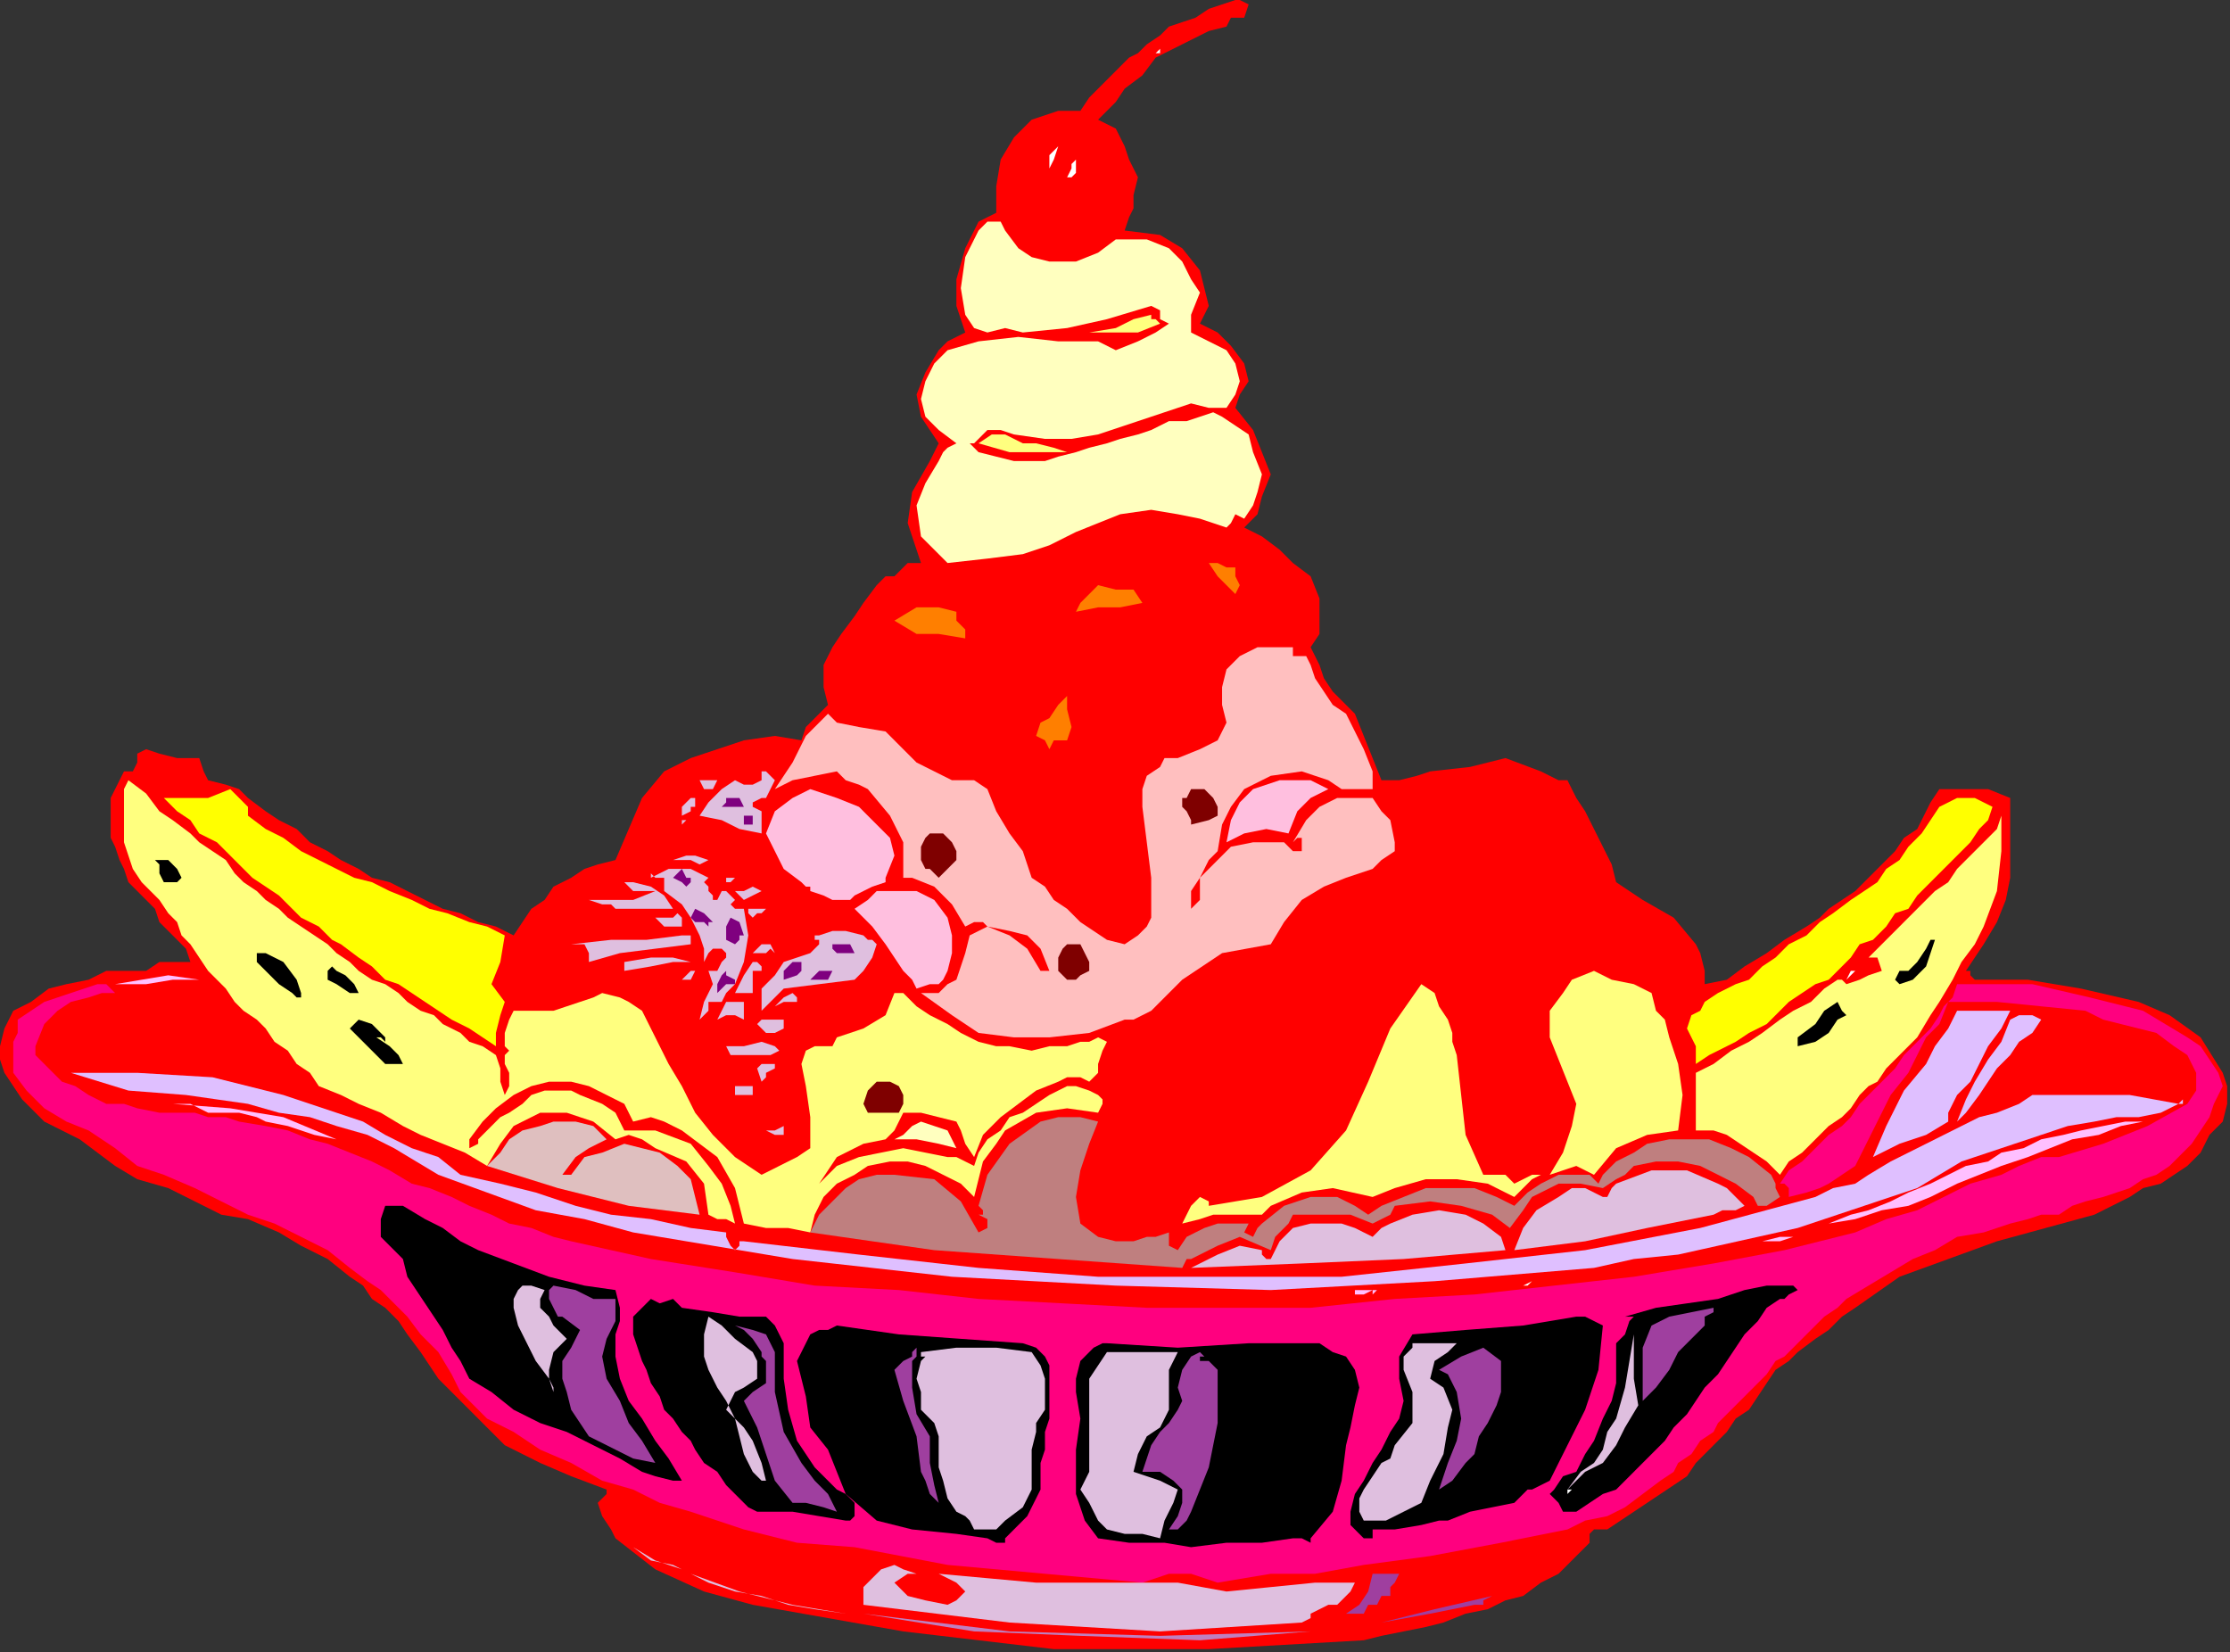
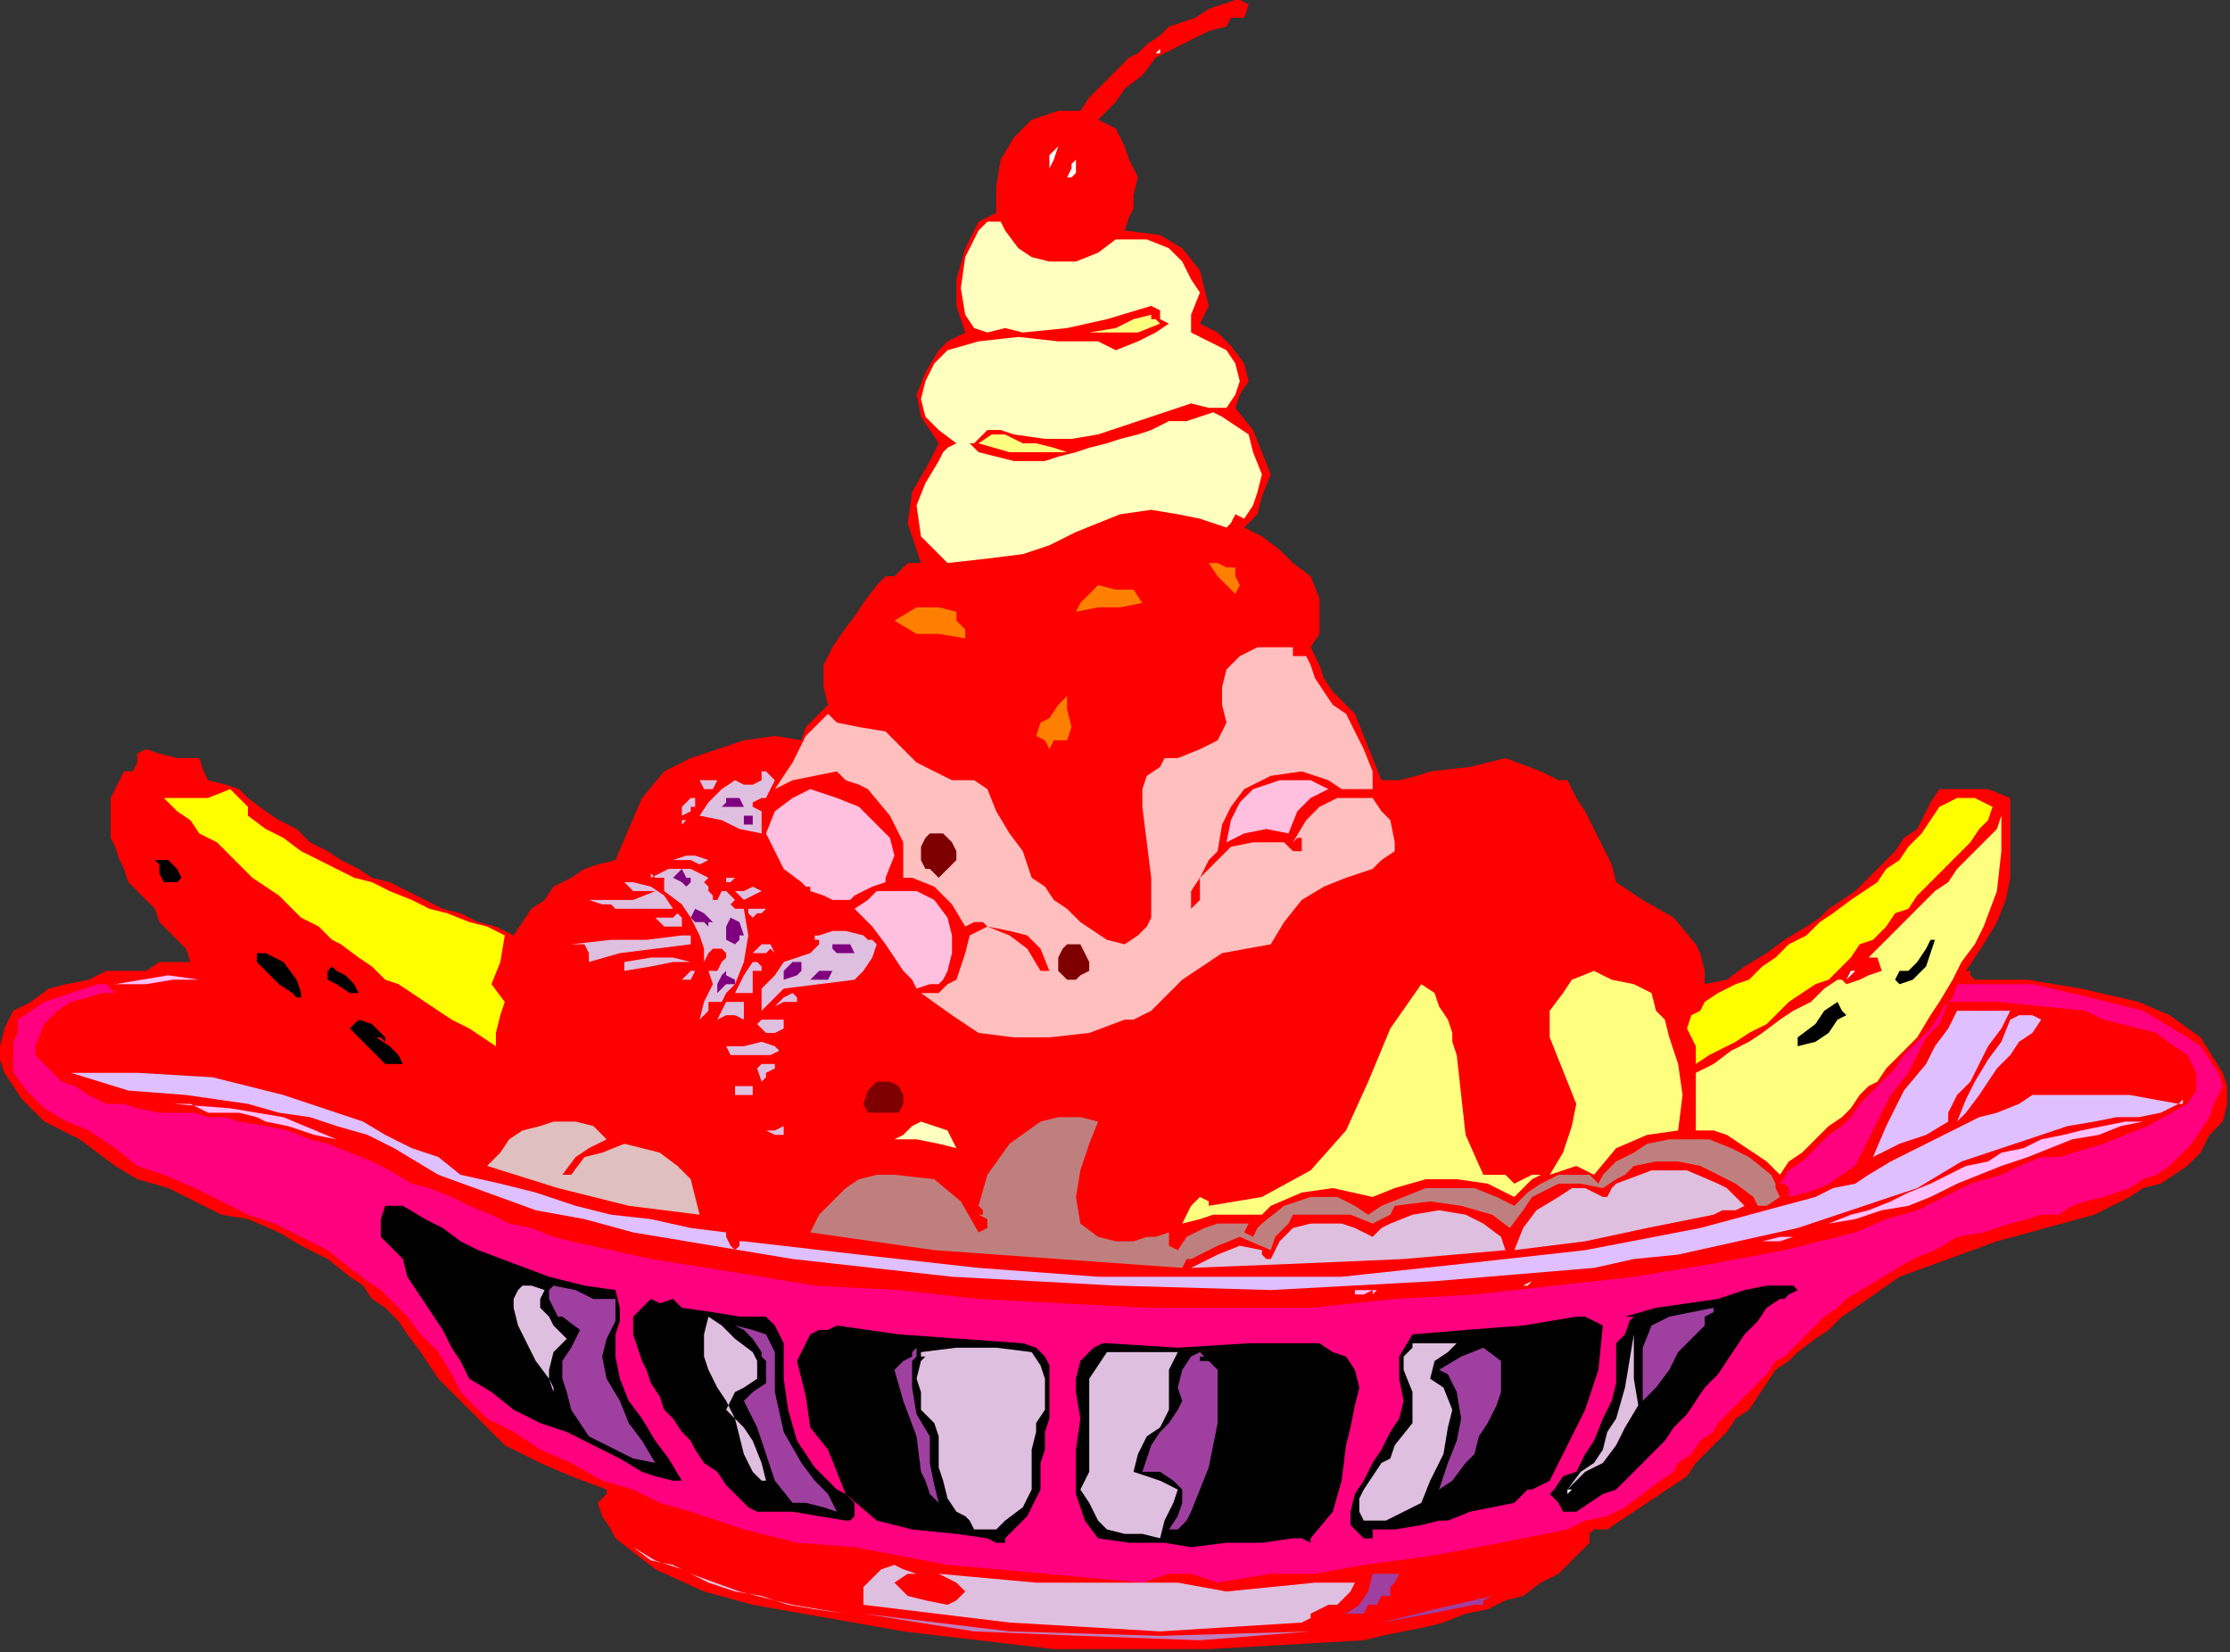
<svg xmlns="http://www.w3.org/2000/svg" xmlns:ns1="http://sodipodi.sourceforge.net/DTD/sodipodi-0.dtd" xmlns:ns2="http://www.inkscape.org/namespaces/inkscape" version="1.0" width="133.265mm" height="98.721mm" id="svg239" ns1:docname="OBSSG135.WMF">
  <rect width="100%" height="100%" fill="#333333" stroke="none" />
  <ns1:namedview pagecolor="#ffffff" bordercolor="#666666" borderopacity="1" objecttolerance="10" gridtolerance="10" guidetolerance="10" ns2:pageopacity="0" ns2:pageshadow="2" ns2:window-width="640" ns2:window-height="480" id="namedview241" />
  <defs id="defs3">
    <pattern id="WMFhbasepattern" patternUnits="userSpaceOnUse" width="6" height="6" x="0" y="0" />
  </defs>
  <path style="fill:#ff0000;fill-rule:evenodd;fill-opacity:1;stroke:none;" d="  M 281.022,4.005   L 280.022,4.005   L 278.022,4.005   L 277.022,6.008   L 277.022,6.008   L 273.022,7.009   L 269.021,9.012   L 265.021,11.014   L 261.021,13.017   L 258.021,17.022   L 254.02,20.026   L 252.02,23.03   L 248.02,27.035   L 248.02,27.035   L 252.02,29.037   L 254.02,33.043   L 255.02,36.046   L 257.02,40.052   L 256.02,44.057   L 256.02,44.057   L 256.02,47.061   L 255.02,49.063   L 254.02,52.067   L 254.02,52.067   L 262.021,53.068   L 267.021,56.072   L 271.022,61.079   L 271.022,61.079   L 272.022,65.084   L 273.022,69.089   L 271.022,73.094   L 271.022,73.094   L 275.022,75.097   L 278.022,78.101   L 281.022,82.106   L 281.022,82.106   L 282.022,86.111   L 280.022,89.115   L 279.022,92.119   L 279.022,92.119   L 283.022,97.125   L 285.023,102.132   L 287.023,107.138   L 287.023,107.138   L 285.023,112.145   L 284.023,116.15   L 281.022,119.154   L 281.022,119.154   L 285.023,121.156   L 289.023,124.16   L 292.023,127.164   L 296.024,130.168   L 298.024,135.174   L 298.024,140.181   L 298.024,140.181   L 298.024,143.185   L 296.024,146.188   L 298.024,150.194   L 298.024,150.194   L 299.024,153.197   L 301.024,156.201   L 304.024,159.205   L 306.024,161.208   L 306.024,161.208   L 308.024,166.214   L 310.025,171.221   L 312.025,176.227   L 312.025,176.227   L 316.025,176.227   L 320.025,175.226   L 323.026,174.225   L 323.026,174.225   L 332.026,173.223   L 340.027,171.221   L 348.028,174.225   L 348.028,174.225   L 350.028,175.226   L 352.028,176.227   L 354.028,176.227   L 354.028,176.227   L 356.028,180.232   L 358.028,183.236   L 360.029,187.241   L 362.029,191.246   L 364.029,195.252   L 365.029,199.257   L 365.029,199.257   L 371.029,203.262   L 378.03,207.267   L 383.03,213.275   L 383.03,213.275   L 384.031,215.277   L 385.031,219.283   L 385.031,222.286   L 385.031,222.286   L 390.031,221.285   L 394.031,218.281   L 399.032,215.277   L 403.032,212.274   L 408.032,209.27   L 408.032,209.27   L 411.033,207.267   L 413.033,205.265   L 416.033,203.262   L 419.033,201.259   L 421.033,199.257   L 424.034,196.253   L 426.034,194.25   L 428.034,192.248   L 430.034,189.244   L 433.034,187.241   L 435.035,183.236   L 436.035,181.234   L 438.035,178.23   L 438.035,178.23   L 443.035,178.23   L 449.036,178.23   L 454.036,180.232   L 454.036,180.232   L 454.036,186.24   L 454.036,192.248   L 454.036,198.255   L 454.036,198.255   L 453.036,203.262   L 451.036,208.268   L 448.036,213.275   L 444.035,219.283   L 444.035,219.283   L 445.035,219.283   L 445.035,220.284   L 446.035,221.285   L 446.035,221.285   L 458.036,221.285   L 470.037,223.288   L 483.038,226.292   L 483.038,226.292   L 490.039,229.295   L 497.04,234.302   L 502.04,242.312   L 502.04,242.312   L 503.04,245.316   L 503.04,249.321   L 502.04,253.326   L 502.04,253.326   L 499.04,256.33   L 497.04,260.335   L 494.039,263.339   L 491.039,265.342   L 488.039,267.345   L 484.038,268.346   L 484.038,268.346   L 481.038,270.348   L 477.038,272.351   L 473.038,274.354   L 473.038,274.354   L 462.037,277.357   L 451.036,280.361   L 440.035,284.366   L 429.034,288.372   L 419.033,295.381   L 419.033,295.381   L 416.033,297.383   L 413.033,300.387   L 410.033,302.39   L 406.032,305.394   L 406.032,305.394   L 404.032,307.396   L 401.032,309.399   L 399.032,312.403   L 397.032,315.406   L 395.031,318.41   L 392.031,320.413   L 390.031,323.417   L 388.031,325.419   L 385.031,328.423   L 383.03,330.426   L 381.03,333.43   L 378.03,335.432   L 375.03,337.435   L 372.03,339.437   L 369.029,341.44   L 369.029,341.44   L 366.029,343.443   L 363.029,345.445   L 360.029,345.445   L 360.029,345.445   L 359.029,346.446   L 359.029,348.449   L 358.028,349.45   L 358.028,349.45   L 355.028,352.454   L 352.028,355.458   L 348.028,357.461   L 344.027,360.465   L 340.027,361.466   L 336.027,363.468   L 331.026,364.47   L 326.026,366.472   L 322.026,367.474   L 317.025,368.475   L 312.025,369.476   L 308.024,370.477   L 308.024,370.477   L 273.022,372.48   L 238.019,372.48   L 204.016,368.475   L 170.014,362.467   L 170.014,362.467   L 159.013,359.463   L 148.012,354.457   L 139.011,347.448   L 139.011,347.448   L 138.011,345.445   L 136.011,342.441   L 135.011,339.437   L 135.011,339.437   L 136.011,338.436   L 137.011,337.435   L 137.011,336.434   L 137.011,336.434   L 129.01,333.43   L 122.01,330.426   L 114.009,326.421   L 114.009,326.421   L 111.009,323.417   L 109.009,321.414   L 106.008,318.41   L 104.008,316.408   L 101.008,313.404   L 99.008,311.401   L 97.008,308.397   L 95.008,305.394   L 95.008,305.394   L 92.007,301.388   L 90.007,298.385   L 87.007,295.381   L 87.007,295.381   L 84.007,293.378   L 82.007,290.374   L 79.006,288.372   L 79.006,288.372   L 74.006,284.366   L 68.005,281.363   L 63.005,278.359   L 56.004,275.355   L 50.004,274.354   L 44.003,271.35   L 38.003,268.346   L 31.002,266.343   L 26.002,263.339   L 26.002,263.339   L 22.002,260.335   L 18.001,257.332   L 14.001,255.329   L 10.001,253.326   L 10.001,253.326   L 8.001,251.324   L 5,248.32   L 3,245.316   L 1,242.312   L 0,239.308   L 0,236.305   L 1,232.299   L 1,232.299   L 3,228.294   L 7.001,226.292   L 11.001,223.288   L 15.001,222.286   L 20.002,221.285   L 24.002,219.283   L 29.002,219.283   L 33.003,219.283   L 33.003,219.283   L 36.003,217.28   L 39.003,217.28   L 43.003,217.28   L 43.003,217.28   L 42.003,214.276   L 40.003,212.274   L 38.003,210.271   L 36.003,208.268   L 35.003,205.265   L 33.003,203.262   L 31.002,201.259   L 29.002,199.257   L 28.002,196.253   L 27.002,194.25   L 26.002,191.246   L 25.002,189.244   L 25.002,186.24   L 25.002,183.236   L 25.002,180.232   L 26.002,178.23   L 28.002,174.225   L 28.002,174.225   L 30.002,174.225   L 31.002,172.222   L 31.002,170.219   L 33.003,169.218   L 33.003,169.218   L 36.003,170.219   L 40.003,171.221   L 43.003,171.221   L 43.003,171.221   L 45.004,171.221   L 46.004,174.225   L 47.004,176.227   L 47.004,176.227   L 51.004,177.228   L 54.004,178.23   L 56.004,180.232   L 56.004,180.232   L 60.005,183.236   L 63.005,185.239   L 67.005,187.241   L 70.006,190.245   L 74.006,192.248   L 77.006,194.25   L 81.006,196.253   L 84.007,198.255   L 88.007,199.257   L 92.007,201.259   L 96.008,203.262   L 100.008,205.265   L 104.008,206.266   L 108.009,208.268   L 112.009,209.27   L 116.009,211.272   L 116.009,211.272   L 118.009,208.268   L 120.01,205.265   L 123.01,203.262   L 125.01,200.258   L 129.01,198.255   L 132.011,196.253   L 135.011,195.252   L 139.011,194.25   L 139.011,194.25   L 142.011,187.241   L 145.012,180.232   L 150.012,174.225   L 150.012,174.225   L 156.012,171.221   L 162.013,169.218   L 168.013,167.215   L 175.014,166.214   L 181.014,167.215   L 181.014,167.215   L 182.014,164.212   L 185.015,161.208   L 187.015,159.205   L 187.015,159.205   L 186.015,155.2   L 186.015,150.194   L 188.015,146.188   L 190.015,143.185   L 193.015,139.179   L 195.016,136.175   L 198.016,132.17   L 198.016,132.17   L 199.016,131.169   L 200.016,130.168   L 202.016,130.168   L 202.016,130.168   L 204.016,128.165   L 205.016,127.164   L 208.017,127.164   L 208.017,127.164   L 205.016,118.152   L 206.016,111.143   L 210.017,104.134   L 210.017,104.134   L 212.017,100.129   L 210.017,97.125   L 208.017,94.121   L 208.017,94.121   L 207.016,89.115   L 209.017,84.108   L 212.017,79.102   L 212.017,79.102   L 214.017,77.099   L 216.017,76.098   L 218.017,75.097   L 218.017,75.097   L 216.017,69.089   L 216.017,63.081   L 218.017,56.072   L 218.017,56.072   L 220.018,52.067   L 221.018,50.065   L 225.018,48.062   L 225.018,48.062   L 225.018,42.054   L 226.018,36.046   L 229.018,31.04   L 229.018,31.04   L 233.019,27.035   L 239.019,25.032   L 244.019,25.032   L 244.019,25.032   L 246.02,22.028   L 248.02,20.026   L 250.02,18.023   L 253.02,15.019   L 255.02,13.017   L 257.02,12.015   L 259.021,10.013   L 262.021,8.01   L 264.021,6.008   L 267.021,5.006   L 270.021,4.005   L 273.022,2.003   L 276.022,1.001   L 279.022,0   L 279.022,0   L 280.022,0   L 282.022,1.001   L 281.022,4.005  z " id="path5" />
  <path style="fill:#ffffff;fill-rule:evenodd;fill-opacity:1;stroke:none;" d="  M 262.021,12.015   L 261.021,12.015   L 262.021,11.014   L 262.021,12.015   L 262.021,12.015   L 262.021,11.014   L 262.021,11.014   L 262.021,12.015  z " id="path7" />
  <path style="fill:#ffffff;fill-rule:evenodd;fill-opacity:1;stroke:none;" d="  M 237.019,38.049   L 237.019,36.046   L 237.019,35.045   L 237.019,35.045   L 237.019,35.045   L 239.019,33.043   L 238.019,36.046   L 237.019,38.049  z " id="path9" />
  <path style="fill:#ffffff;fill-rule:evenodd;fill-opacity:1;stroke:none;" d="  M 243.019,38.049   L 243.019,39.05   L 242.019,40.052   L 241.019,40.052   L 241.019,40.052   L 242.019,38.049   L 242.019,37.048   L 243.019,36.046   L 243.019,36.046   L 243.019,37.048   L 243.019,38.049   L 243.019,38.049  z " id="path11" />
  <path style="fill:#ffffbf;fill-rule:evenodd;fill-opacity:1;stroke:none;" d="  M 237.019,59.076   L 243.019,59.076   L 248.02,57.074   L 252.02,54.07   L 252.02,54.07   L 259.021,54.07   L 264.021,56.072   L 267.021,59.076   L 267.021,59.076   L 269.021,63.081   L 271.022,66.085   L 269.021,71.092   L 269.021,71.092   L 269.021,72.093   L 269.021,74.095   L 269.021,75.097   L 269.021,75.097   L 273.022,77.099   L 277.022,79.102   L 279.022,82.106   L 279.022,82.106   L 280.022,86.111   L 279.022,89.115   L 277.022,92.119   L 277.022,92.119   L 273.022,92.119   L 269.021,91.117   L 266.021,92.119   L 266.021,92.119   L 260.021,94.121   L 254.02,96.124   L 248.02,98.126   L 242.019,99.128   L 236.019,99.128   L 229.018,98.126   L 229.018,98.126   L 226.018,97.125   L 223.018,97.125   L 220.018,100.129   L 220.018,100.129   L 219.017,100.129   L 220.018,101.13   L 221.018,102.132   L 221.018,102.132   L 225.018,103.133   L 229.018,104.134   L 232.018,104.134   L 236.019,104.134   L 239.019,103.133   L 243.019,102.132   L 246.02,101.13   L 250.02,100.129   L 253.02,99.128   L 257.02,98.126   L 260.021,97.125   L 264.021,95.123   L 268.021,95.123   L 271.022,94.121   L 271.022,94.121   L 274.022,93.12   L 276.022,94.121   L 279.022,96.124   L 279.022,96.124   L 282.022,98.126   L 283.022,102.132   L 285.023,107.138   L 285.023,107.138   L 284.023,111.143   L 283.022,114.147   L 281.022,117.151   L 281.022,117.151   L 279.022,116.15   L 278.022,118.152   L 277.022,119.154   L 277.022,119.154   L 271.022,117.151   L 266.021,116.15   L 260.021,115.148   L 260.021,115.148   L 253.02,116.15   L 248.02,118.152   L 243.019,120.155   L 237.019,123.159   L 231.018,125.161   L 231.018,125.161   L 223.018,126.163   L 214.017,127.164   L 208.017,121.156   L 208.017,121.156   L 207.016,114.147   L 209.017,109.141   L 212.017,104.134   L 212.017,104.134   L 213.017,102.132   L 214.017,101.13   L 216.017,100.129   L 216.017,100.129   L 212.017,97.125   L 209.017,94.121   L 208.017,90.116   L 208.017,90.116   L 209.017,86.111   L 211.017,82.106   L 214.017,79.102   L 214.017,79.102   L 221.018,77.099   L 230.018,76.098   L 239.019,77.099   L 239.019,77.099   L 243.019,77.099   L 248.02,77.099   L 252.02,79.102   L 252.02,79.102   L 257.02,77.099   L 261.021,75.097   L 264.021,73.094   L 264.021,73.094   L 262.021,72.093   L 262.021,70.09   L 260.021,69.089   L 260.021,69.089   L 250.02,72.093   L 241.019,74.095   L 231.018,75.097   L 231.018,75.097   L 227.018,74.095   L 223.018,75.097   L 220.018,74.095   L 218.017,71.092   L 218.017,71.092   L 217.017,65.084   L 218.017,58.075   L 221.018,52.067   L 221.018,52.067   L 223.018,50.065   L 226.018,50.065   L 227.018,52.067   L 227.018,52.067   L 230.018,56.072   L 233.019,58.075   L 237.019,59.076  z " id="path13" />
  <path style="fill:#ffff7f;fill-rule:evenodd;fill-opacity:1;stroke:none;" d="  M 262.021,73.094   L 257.02,75.097   L 252.02,75.097   L 246.02,75.097   L 246.02,75.097   L 252.02,74.095   L 256.02,72.093   L 260.021,71.092   L 260.021,71.092   L 260.021,72.093   L 261.021,72.093   L 262.021,73.094  z " id="path15" />
  <path style="fill:#ffffff;fill-rule:evenodd;fill-opacity:1;stroke:none;" d="  M 244.019,75.097   L 244.019,75.097   L 244.019,75.097   L 244.019,75.097   L 244.019,75.097   L 245.019,75.097   L 245.019,75.097   L 244.019,75.097  z " id="path17" />
  <path style="fill:#ffff7f;fill-rule:evenodd;fill-opacity:1;stroke:none;" d="  M 241.019,102.132   L 234.019,102.132   L 228.018,102.132   L 221.018,100.129   L 221.018,100.129   L 224.018,98.126   L 227.018,98.126   L 231.018,100.129   L 231.018,100.129   L 234.019,100.129   L 238.019,101.13   L 241.019,102.132  z " id="path19" />
  <path style="fill:#ff7f00;fill-rule:evenodd;fill-opacity:1;stroke:none;" d="  M 279.022,128.165   L 279.022,130.168   L 280.022,132.17   L 279.022,134.173   L 279.022,134.173   L 277.022,132.17   L 275.022,130.168   L 273.022,127.164   L 273.022,127.164   L 275.022,127.164   L 277.022,128.165   L 279.022,128.165  z " id="path21" />
  <path style="fill:#ff7f00;fill-rule:evenodd;fill-opacity:1;stroke:none;" d="  M 258.021,136.175   L 253.02,137.177   L 248.02,137.177   L 243.019,138.178   L 243.019,138.178   L 244.019,136.175   L 246.02,134.173   L 248.02,132.17   L 248.02,132.17   L 252.02,133.172   L 256.02,133.172   L 258.021,136.175  z " id="path23" />
  <path style="fill:#ff7f00;fill-rule:evenodd;fill-opacity:1;stroke:none;" d="  M 216.017,138.178   L 216.017,140.181   L 218.017,142.183   L 218.017,144.186   L 218.017,144.186   L 212.017,143.185   L 207.016,143.185   L 202.016,140.181   L 202.016,140.181   L 207.016,137.177   L 212.017,137.177   L 216.017,138.178  z " id="path25" />
  <path style="fill:#ffbfbf;fill-rule:evenodd;fill-opacity:1;stroke:none;" d="  M 292.023,148.191   L 294.023,148.191   L 295.023,148.191   L 296.024,150.194   L 296.024,150.194   L 297.024,153.197   L 299.024,156.201   L 301.024,159.205   L 304.024,161.208   L 306.024,165.213   L 306.024,165.213   L 308.024,169.218   L 310.025,174.225   L 310.025,178.23   L 310.025,178.23   L 307.024,178.23   L 303.024,178.23   L 300.024,176.227   L 300.024,176.227   L 294.023,174.225   L 287.023,175.226   L 281.022,178.23   L 281.022,178.23   L 278.022,182.235   L 276.022,186.24   L 275.022,192.248   L 275.022,192.248   L 273.022,194.25   L 271.022,198.255   L 269.021,201.259   L 269.021,205.265   L 269.021,205.265   L 271.022,203.262   L 271.022,200.258   L 271.022,198.255   L 271.022,198.255   L 275.022,194.25   L 278.022,191.246   L 283.022,190.245   L 283.022,190.245   L 287.023,190.245   L 290.023,190.245   L 292.023,192.248   L 292.023,192.248   L 294.023,192.248   L 294.023,191.246   L 294.023,190.245   L 294.023,190.245   L 294.023,189.244   L 293.023,189.244   L 292.023,190.245   L 292.023,190.245   L 295.023,185.239   L 298.024,182.235   L 302.024,180.232   L 302.024,180.232   L 305.024,180.232   L 308.024,180.232   L 310.025,180.232   L 310.025,180.232   L 312.025,183.236   L 314.025,185.239   L 315.025,190.245   L 315.025,190.245   L 315.025,192.248   L 312.025,194.25   L 310.025,196.253   L 310.025,196.253   L 304.024,198.255   L 299.024,200.258   L 294.023,203.262   L 290.023,208.268   L 287.023,213.275   L 287.023,213.275   L 276.022,215.277   L 267.021,221.285   L 260.021,228.294   L 260.021,228.294   L 258.021,229.295   L 256.02,230.297   L 254.02,230.297   L 254.02,230.297   L 246.02,233.301   L 237.019,234.302   L 229.018,234.302   L 229.018,234.302   L 221.018,233.301   L 215.017,229.295   L 208.017,224.289   L 208.017,224.289   L 212.017,224.289   L 214.017,222.286   L 216.017,221.285   L 216.017,221.285   L 218.017,215.277   L 219.017,211.272   L 223.018,209.27   L 223.018,209.27   L 228.018,211.272   L 232.018,214.276   L 235.019,219.283   L 235.019,219.283   L 236.019,219.283   L 236.019,219.283   L 237.019,219.283   L 237.019,219.283   L 235.019,214.276   L 232.018,211.272   L 228.018,210.271   L 223.018,209.27   L 223.018,209.27   L 222.018,208.268   L 220.018,208.268   L 218.017,209.27   L 218.017,209.27   L 215.017,204.263   L 211.017,200.258   L 206.016,198.255   L 206.016,198.255   L 205.016,198.255   L 205.016,198.255   L 204.016,198.255   L 204.016,198.255   L 204.016,190.245   L 201.016,184.237   L 196.016,178.23   L 196.016,178.23   L 194.015,177.228   L 191.015,176.227   L 189.015,174.225   L 189.015,174.225   L 184.015,175.226   L 179.014,176.227   L 175.014,178.23   L 175.014,178.23   L 179.014,172.222   L 182.014,166.214   L 187.015,161.208   L 187.015,161.208   L 188.015,162.209   L 188.015,162.209   L 189.015,163.21   L 189.015,163.21   L 194.015,164.212   L 200.016,165.213   L 204.016,169.218   L 204.016,169.218   L 207.016,172.222   L 211.017,174.225   L 215.017,176.227   L 220.018,176.227   L 223.018,178.23   L 223.018,178.23   L 225.018,183.236   L 228.018,188.243   L 231.018,192.248   L 233.019,198.255   L 233.019,198.255   L 236.019,200.258   L 238.019,203.262   L 241.019,205.265   L 244.019,208.268   L 247.02,210.271   L 250.02,212.274   L 254.02,213.275   L 254.02,213.275   L 257.02,211.272   L 259.021,209.27   L 260.021,207.267   L 260.021,207.267   L 260.021,198.255   L 259.021,190.245   L 258.021,182.235   L 258.021,182.235   L 258.021,178.23   L 259.021,175.226   L 262.021,173.223   L 262.021,173.223   L 263.021,171.221   L 264.021,171.221   L 266.021,171.221   L 266.021,171.221   L 271.022,169.218   L 275.022,167.215   L 277.022,163.21   L 277.022,163.21   L 276.022,159.205   L 276.022,155.2   L 277.022,151.195   L 277.022,151.195   L 280.022,148.191   L 284.023,146.188   L 289.023,146.188   L 289.023,146.188   L 291.023,146.188   L 292.023,146.188   L 292.023,148.191  z " id="path27" />
  <path style="fill:#ff7f00;fill-rule:evenodd;fill-opacity:1;stroke:none;" d="  M 241.019,167.215   L 239.019,167.215   L 238.019,167.215   L 237.019,169.218   L 237.019,169.218   L 236.019,167.215   L 234.019,166.214   L 235.019,163.21   L 235.019,163.21   L 237.019,162.209   L 239.019,159.205   L 241.019,157.203   L 241.019,157.203   L 241.019,160.206   L 242.019,164.212   L 241.019,167.215  z " id="path29" />
  <path style="fill:#dfbfdf;fill-rule:evenodd;fill-opacity:1;stroke:none;" d="  M 173.014,180.232   L 173.014,180.232   L 172.014,180.232   L 172.014,180.232   L 172.014,180.232   L 170.014,181.234   L 170.014,182.235   L 170.014,182.235   L 170.014,182.235   L 172.014,183.236   L 172.014,185.239   L 172.014,188.243   L 172.014,188.243   L 167.013,187.241   L 163.013,185.239   L 158.013,184.237   L 158.013,184.237   L 160.013,181.234   L 163.013,178.23   L 166.013,176.227   L 166.013,176.227   L 168.013,177.228   L 170.014,177.228   L 172.014,176.227   L 172.014,176.227   L 172.014,175.226   L 172.014,174.225   L 173.014,174.225   L 173.014,174.225   L 175.014,176.227   L 174.014,178.23   L 173.014,180.232  z " id="path31" />
  <path style="fill:#ffbfdf;fill-rule:evenodd;fill-opacity:1;stroke:none;" d="  M 300.024,178.23   L 296.024,180.232   L 293.023,183.236   L 291.023,188.243   L 291.023,188.243   L 286.023,187.241   L 281.022,188.243   L 277.022,190.245   L 277.022,190.245   L 278.022,185.239   L 280.022,181.234   L 283.022,178.23   L 283.022,178.23   L 289.023,176.227   L 296.024,176.227   L 300.024,178.23  z " id="path33" />
-   <path style="fill:#ffff7f;fill-rule:evenodd;fill-opacity:1;stroke:none;" d="  M 43.003,188.243   L 45.004,190.245   L 48.004,192.248   L 51.004,194.25   L 53.004,197.254   L 55.004,199.257   L 58.005,201.259   L 60.005,203.262   L 63.005,205.265   L 65.005,207.267   L 68.005,209.27   L 71.006,211.272   L 74.006,213.275   L 76.006,215.277   L 79.006,217.28   L 81.006,219.283   L 84.007,221.285   L 87.007,222.286   L 90.007,224.289   L 92.007,226.292   L 95.008,228.294   L 98.008,229.295   L 100.008,231.298   L 104.008,233.301   L 106.008,235.303   L 109.009,236.305   L 112.009,238.307   L 112.009,238.307   L 113.009,241.311   L 113.009,244.315   L 114.009,247.319   L 114.009,247.319   L 115.009,245.316   L 115.009,242.312   L 114.009,240.31   L 114.009,240.31   L 114.009,238.307   L 115.009,237.306   L 114.009,236.305   L 114.009,236.305   L 114.009,233.301   L 115.009,230.297   L 116.009,228.294   L 116.009,228.294   L 119.009,228.294   L 122.01,228.294   L 125.01,228.294   L 128.01,227.293   L 131.01,226.292   L 134.011,225.29   L 136.011,224.289   L 140.011,225.29   L 142.011,226.292   L 145.012,228.294   L 145.012,228.294   L 148.012,234.302   L 151.012,240.31   L 154.012,245.316   L 157.012,251.324   L 161.013,256.33   L 166.013,261.337   L 172.014,265.342   L 172.014,265.342   L 176.014,263.339   L 180.014,261.337   L 183.015,259.334   L 183.015,259.334   L 183.015,252.325   L 182.014,245.316   L 181.014,240.31   L 181.014,240.31   L 182.014,237.306   L 184.015,236.305   L 188.015,236.305   L 189.015,234.302   L 189.015,234.302   L 195.016,232.299   L 200.016,229.295   L 202.016,224.289   L 202.016,224.289   L 203.016,224.289   L 204.016,224.289   L 204.016,224.289   L 204.016,224.289   L 207.016,227.293   L 210.017,229.295   L 214.017,231.298   L 217.017,233.301   L 221.018,235.303   L 225.018,236.305   L 228.018,236.305   L 233.019,237.306   L 237.019,236.305   L 241.019,236.305   L 241.019,236.305   L 244.019,235.303   L 246.02,235.303   L 248.02,234.302   L 248.02,234.302   L 250.02,235.303   L 249.02,237.306   L 248.02,240.31   L 248.02,240.31   L 248.02,242.312   L 246.02,244.315   L 244.019,243.314   L 241.019,243.314   L 239.019,244.315   L 239.019,244.315   L 234.019,246.317   L 230.018,249.321   L 226.018,252.325   L 222.018,256.33   L 220.018,261.337   L 220.018,261.337   L 218.017,258.333   L 217.017,255.329   L 216.017,253.326   L 216.017,253.326   L 212.017,252.325   L 208.017,251.324   L 204.016,251.324   L 204.016,251.324   L 203.016,253.326   L 202.016,255.329   L 200.016,257.332   L 200.016,257.332   L 195.016,258.333   L 189.015,261.337   L 185.015,267.345   L 185.015,267.345   L 185.015,267.345   L 185.015,267.345   L 185.015,267.345   L 185.015,267.345   L 189.015,263.339   L 194.015,261.337   L 199.016,260.335   L 204.016,259.334   L 209.017,260.335   L 214.017,261.337   L 214.017,261.337   L 216.017,261.337   L 218.017,262.338   L 220.018,263.339   L 220.018,263.339   L 221.018,260.335   L 223.018,257.332   L 226.018,255.329   L 228.018,252.325   L 231.018,251.324   L 234.019,249.321   L 237.019,247.319   L 241.019,245.316   L 241.019,245.316   L 243.019,245.316   L 246.02,246.317   L 248.02,247.319   L 248.02,247.319   L 249.02,248.32   L 249.02,249.321   L 248.02,251.324   L 248.02,251.324   L 241.019,250.323   L 234.019,251.324   L 227.018,255.329   L 227.018,255.329   L 225.018,258.333   L 222.018,262.338   L 221.018,266.343   L 220.018,270.348   L 220.018,270.348   L 217.017,267.345   L 213.017,265.342   L 209.017,263.339   L 205.016,262.338   L 201.016,262.338   L 196.016,263.339   L 196.016,263.339   L 193.015,265.342   L 189.015,267.345   L 186.015,270.348   L 184.015,274.354   L 183.015,278.359   L 183.015,278.359   L 178.014,277.357   L 173.014,277.357   L 168.013,276.356   L 168.013,276.356   L 166.013,268.346   L 162.013,261.337   L 154.012,255.329   L 154.012,255.329   L 150.012,253.326   L 147.012,252.325   L 143.011,253.326   L 143.011,253.326   L 141.011,249.321   L 137.011,247.319   L 133.011,245.316   L 129.01,244.315   L 129.01,244.315   L 124.01,244.315   L 120.01,245.316   L 116.009,247.319   L 112.009,250.323   L 109.009,253.326   L 106.008,257.332   L 106.008,257.332   L 106.008,258.333   L 106.008,258.333   L 106.008,259.334   L 106.008,259.334   L 108.009,258.333   L 108.009,258.333   L 108.009,257.332   L 108.009,257.332   L 111.009,254.328   L 113.009,252.325   L 115.009,251.324   L 118.009,249.321   L 120.01,247.319   L 123.01,246.317   L 125.01,246.317   L 129.01,246.317   L 131.01,247.319   L 131.01,247.319   L 136.011,249.321   L 139.011,251.324   L 141.011,255.329   L 141.011,255.329   L 148.012,255.329   L 156.012,258.333   L 160.013,263.339   L 160.013,263.339   L 163.013,267.345   L 165.013,272.351   L 166.013,276.356   L 166.013,276.356   L 164.013,275.355   L 162.013,275.355   L 160.013,274.354   L 160.013,274.354   L 159.013,267.345   L 155.012,262.338   L 148.012,259.334   L 148.012,259.334   L 145.012,257.332   L 142.011,256.33   L 139.011,257.332   L 139.011,257.332   L 134.011,253.326   L 128.01,251.324   L 122.01,251.324   L 122.01,251.324   L 116.009,254.328   L 113.009,258.333   L 110.009,263.339   L 110.009,263.339   L 105.008,260.335   L 100.008,258.333   L 95.008,256.33   L 91.007,254.328   L 86.007,251.324   L 81.006,249.321   L 77.006,247.319   L 72.006,245.316   L 72.006,245.316   L 70.006,242.312   L 67.005,240.31   L 65.005,237.306   L 62.005,235.303   L 60.005,232.299   L 60.005,232.299   L 58.005,230.297   L 55.004,228.294   L 53.004,226.292   L 51.004,223.288   L 49.004,221.285   L 47.004,219.283   L 45.004,216.279   L 43.003,213.275   L 41.003,211.272   L 41.003,211.272   L 40.003,208.268   L 38.003,206.266   L 36.003,203.262   L 34.003,201.259   L 32.003,199.257   L 30.002,196.253   L 29.002,193.249   L 28.002,190.245   L 28.002,187.241   L 28.002,184.237   L 28.002,184.237   L 28.002,181.234   L 28.002,178.23   L 29.002,176.227   L 29.002,176.227   L 33.003,179.231   L 36.003,183.236   L 39.003,185.239   L 43.003,188.243  z " id="path35" />
  <path style="fill:#dfbfdf;fill-rule:evenodd;fill-opacity:1;stroke:none;" d="  M 162.013,176.227   L 161.013,178.23   L 159.013,178.23   L 158.013,176.227   L 158.013,176.227   L 159.013,176.227   L 161.013,176.227   L 162.013,176.227  z " id="path37" />
-   <path style="fill:#7f0000;fill-rule:evenodd;fill-opacity:1;stroke:none;" d="  M 275.022,182.235   L 275.022,184.237   L 273.022,185.239   L 269.021,186.24   L 269.021,186.24   L 269.021,185.239   L 268.021,183.236   L 267.021,182.235   L 267.021,182.235   L 267.021,180.232   L 268.021,180.232   L 269.021,178.23   L 269.021,178.23   L 272.022,178.23   L 274.022,180.232   L 275.022,182.235  z " id="path39" />
  <path style="fill:#ffbfdf;fill-rule:evenodd;fill-opacity:1;stroke:none;" d="  M 198.016,186.24   L 201.016,189.244   L 202.016,193.249   L 200.016,198.255   L 200.016,198.255   L 200.016,199.257   L 197.016,200.258   L 195.016,201.259   L 195.016,201.259   L 193.015,202.261   L 192.015,203.262   L 191.015,203.262   L 191.015,203.262   L 188.015,203.262   L 186.015,202.261   L 183.015,201.259   L 183.015,201.259   L 183.015,200.258   L 182.014,200.258   L 181.014,199.257   L 181.014,199.257   L 177.014,196.253   L 175.014,192.248   L 173.014,188.243   L 173.014,188.243   L 175.014,183.236   L 179.014,180.232   L 183.015,178.23   L 183.015,178.23   L 189.015,180.232   L 194.015,182.235   L 198.016,186.24  z " id="path41" />
  <path style="fill:#ffff00;fill-rule:evenodd;fill-opacity:1;stroke:none;" d="  M 56.004,184.237   L 60.005,187.241   L 64.005,189.244   L 68.005,192.248   L 72.006,194.25   L 76.006,196.253   L 80.006,198.255   L 84.007,199.257   L 88.007,201.259   L 93.007,203.262   L 97.008,205.265   L 101.008,206.266   L 106.008,208.268   L 110.009,209.27   L 114.009,211.272   L 114.009,211.272   L 113.009,217.28   L 111.009,222.286   L 114.009,226.292   L 114.009,226.292   L 113.009,229.295   L 112.009,233.301   L 112.009,236.305   L 112.009,236.305   L 109.009,234.302   L 106.008,232.299   L 102.008,230.297   L 99.008,228.294   L 96.008,226.292   L 93.007,224.289   L 90.007,222.286   L 87.007,221.285   L 84.007,218.281   L 81.006,216.279   L 77.006,213.275   L 75.006,212.274   L 72.006,209.27   L 68.005,207.267   L 66.005,205.265   L 63.005,202.261   L 60.005,200.258   L 57.005,198.255   L 54.004,195.252   L 51.004,192.248   L 49.004,190.245   L 45.004,188.243   L 43.003,185.239   L 40.003,183.236   L 37.003,180.232   L 37.003,180.232   L 37.003,180.232   L 37.003,180.232   L 37.003,180.232   L 37.003,180.232   L 42.003,180.232   L 47.004,180.232   L 52.004,178.23   L 52.004,178.23   L 54.004,180.232   L 56.004,182.235   L 56.004,184.237  z " id="path43" />
  <path style="fill:#7f007f;fill-rule:evenodd;fill-opacity:1;stroke:none;" d="  M 168.013,182.235   L 167.013,182.235   L 166.013,182.235   L 164.013,182.235   L 164.013,182.235   L 163.013,182.235   L 164.013,181.234   L 164.013,180.232   L 164.013,180.232   L 166.013,180.232   L 167.013,180.232   L 168.013,182.235  z " id="path45" />
  <path style="fill:#ffff00;fill-rule:evenodd;fill-opacity:1;stroke:none;" d="  M 450.036,182.235   L 449.036,185.239   L 447.036,187.241   L 445.035,190.245   L 443.035,192.248   L 441.035,194.25   L 438.035,197.254   L 436.035,199.257   L 433.034,202.261   L 431.034,205.265   L 428.034,206.266   L 426.034,209.27   L 423.034,212.274   L 420.033,213.275   L 418.033,216.279   L 415.033,219.283   L 415.033,219.283   L 413.033,221.285   L 410.033,222.286   L 407.032,224.289   L 404.032,226.292   L 401.032,229.295   L 399.032,231.298   L 395.031,233.301   L 392.031,235.303   L 390.031,236.305   L 386.031,238.307   L 383.03,240.31   L 383.03,240.31   L 383.03,236.305   L 382.03,234.302   L 381.03,232.299   L 381.03,232.299   L 382.03,229.295   L 384.031,228.294   L 385.031,226.292   L 385.031,226.292   L 388.031,224.289   L 392.031,222.286   L 395.031,221.285   L 398.032,218.281   L 401.032,216.279   L 404.032,213.275   L 408.032,211.272   L 411.033,208.268   L 414.033,206.266   L 418.033,203.262   L 421.033,201.259   L 421.033,201.259   L 424.034,199.257   L 426.034,196.253   L 429.034,194.25   L 431.034,191.246   L 434.035,188.243   L 436.035,185.239   L 438.035,182.235   L 438.035,182.235   L 442.035,180.232   L 446.035,180.232   L 450.036,182.235  z " id="path47" />
  <path style="fill:#dfbfdf;fill-rule:evenodd;fill-opacity:1;stroke:none;" d="  M 156.012,182.235   L 156.012,183.236   L 156.012,183.236   L 154.012,184.237   L 154.012,184.237   L 154.012,182.235   L 155.012,181.234   L 156.012,180.232   L 156.012,180.232   L 157.012,180.232   L 157.012,182.235   L 156.012,182.235  z " id="path49" />
  <path style="fill:#ffff7f;fill-rule:evenodd;fill-opacity:1;stroke:none;" d="  M 448.036,209.27   L 446.035,213.275   L 443.035,217.28   L 441.035,221.285   L 438.035,226.292   L 436.035,229.295   L 433.034,234.302   L 433.034,234.302   L 431.034,236.305   L 429.034,238.307   L 426.034,241.311   L 424.034,244.315   L 422.034,245.316   L 420.033,247.319   L 418.033,250.323   L 416.033,252.325   L 413.033,254.328   L 411.033,256.33   L 409.033,258.333   L 407.032,260.335   L 404.032,262.338   L 402.032,265.342   L 402.032,265.342   L 399.032,262.338   L 396.031,260.335   L 393.031,258.333   L 390.031,256.33   L 387.031,255.329   L 383.03,255.329   L 383.03,255.329   L 383.03,251.324   L 383.03,246.317   L 383.03,242.312   L 383.03,242.312   L 387.031,240.31   L 391.031,237.306   L 395.031,235.303   L 398.032,233.301   L 402.032,230.297   L 405.032,228.294   L 409.033,226.292   L 412.033,223.288   L 415.033,221.285   L 415.033,221.285   L 416.033,221.285   L 417.033,222.286   L 417.033,222.286   L 417.033,222.286   L 420.033,221.285   L 422.034,220.284   L 425.034,219.283   L 425.034,219.283   L 424.034,216.279   L 422.034,216.279   L 421.033,217.28   L 421.033,217.28   L 424.034,214.276   L 426.034,212.274   L 428.034,210.271   L 430.034,208.268   L 433.034,205.265   L 435.035,203.262   L 437.035,201.259   L 440.035,199.257   L 442.035,196.253   L 444.035,194.25   L 446.035,192.248   L 449.036,189.244   L 451.036,187.241   L 452.036,184.237   L 452.036,184.237   L 452.036,192.248   L 451.036,201.259   L 448.036,209.27  z " id="path51" />
  <path style="fill:#7f007f;fill-rule:evenodd;fill-opacity:1;stroke:none;" d="  M 170.014,186.24   L 169.013,186.24   L 168.013,186.24   L 168.013,186.24   L 168.013,186.24   L 168.013,184.237   L 170.014,184.237   L 170.014,186.24  z " id="path53" />
  <path style="fill:#dfbfdf;fill-rule:evenodd;fill-opacity:1;stroke:none;" d="  M 154.012,184.237   L 155.012,185.239   L 155.012,185.239   L 154.012,186.24   L 154.012,186.24   L 154.012,185.239   L 155.012,185.239   L 154.012,184.237  z " id="path55" />
  <path style="fill:#7f0000;fill-rule:evenodd;fill-opacity:1;stroke:none;" d="  M 216.017,192.248   L 216.017,194.25   L 214.017,196.253   L 212.017,198.255   L 212.017,198.255   L 210.017,196.253   L 209.017,196.253   L 208.017,194.25   L 208.017,194.25   L 208.017,191.246   L 209.017,189.244   L 210.017,188.243   L 210.017,188.243   L 213.017,188.243   L 215.017,190.245   L 216.017,192.248  z " id="path57" />
  <path style="fill:#dfbfdf;fill-rule:evenodd;fill-opacity:1;stroke:none;" d="  M 160.013,194.25   L 158.013,195.252   L 156.012,194.25   L 152.012,194.25   L 152.012,194.25   L 155.012,193.249   L 157.012,193.249   L 160.013,194.25   L 160.013,194.25   L 161.013,194.25   L 161.013,194.25   L 160.013,194.25  z " id="path59" />
  <path style="fill:#000000;fill-rule:evenodd;fill-opacity:1;stroke:none;" d="  M 41.003,198.255   L 40.003,199.257   L 38.003,199.257   L 37.003,199.257   L 37.003,199.257   L 36.003,197.254   L 36.003,195.252   L 35.003,194.25   L 35.003,194.25   L 38.003,194.25   L 40.003,196.253   L 41.003,198.255  z " id="path61" />
  <path style="fill:#dfbfdf;fill-rule:evenodd;fill-opacity:1;stroke:none;" d="  M 160.013,198.255   L 159.013,199.257   L 160.013,200.258   L 160.013,201.259   L 160.013,201.259   L 161.013,202.261   L 161.013,203.262   L 162.013,203.262   L 162.013,203.262   L 163.013,201.259   L 164.013,201.259   L 166.013,203.262   L 166.013,203.262   L 165.013,204.263   L 166.013,205.265   L 168.013,205.265   L 168.013,205.265   L 169.013,211.272   L 168.013,217.28   L 166.013,222.286   L 166.013,222.286   L 164.013,224.289   L 163.013,226.292   L 160.013,226.292   L 160.013,226.292   L 160.013,228.294   L 159.013,229.295   L 158.013,230.297   L 158.013,230.297   L 159.013,226.292   L 161.013,222.286   L 160.013,219.283   L 160.013,219.283   L 160.013,219.283   L 161.013,219.283   L 162.013,219.283   L 162.013,219.283   L 163.013,217.28   L 164.013,216.279   L 164.013,215.277   L 164.013,215.277   L 163.013,214.276   L 161.013,214.276   L 160.013,215.277   L 160.013,215.277   L 159.013,217.28   L 159.013,214.276   L 158.013,211.272   L 158.013,211.272   L 156.012,207.267   L 154.012,204.263   L 150.012,201.259   L 150.012,201.259   L 150.012,199.257   L 150.012,198.255   L 148.012,198.255   L 148.012,198.255   L 147.012,197.254   L 147.012,198.255   L 147.012,198.255   L 147.012,198.255   L 151.012,196.253   L 156.012,196.253   L 160.013,198.255  z " id="path63" />
  <path style="fill:#7f007f;fill-rule:evenodd;fill-opacity:1;stroke:none;" d="  M 156.012,199.257   L 155.012,200.258   L 154.012,199.257   L 152.012,198.255   L 152.012,198.255   L 154.012,196.253   L 155.012,198.255   L 156.012,198.255   L 156.012,198.255   L 156.012,198.255   L 156.012,199.257   L 156.012,199.257  z " id="path65" />
  <path style="fill:#dfbfdf;fill-rule:evenodd;fill-opacity:1;stroke:none;" d="  M 168.013,198.255   L 166.013,198.255   L 165.013,199.257   L 164.013,199.257   L 164.013,199.257   L 164.013,198.255   L 164.013,198.255   L 164.013,198.255   L 164.013,198.255   L 165.013,198.255   L 166.013,198.255   L 168.013,198.255  z " id="path67" />
  <path style="fill:#dfbfdf;fill-rule:evenodd;fill-opacity:1;stroke:none;" d="  M 152.012,205.265   L 148.012,205.265   L 143.011,205.265   L 139.011,205.265   L 139.011,205.265   L 138.011,204.263   L 136.011,204.263   L 133.011,203.262   L 133.011,203.262   L 139.011,203.262   L 143.011,203.262   L 148.012,201.259   L 148.012,201.259   L 145.012,201.259   L 143.011,201.259   L 141.011,199.257   L 141.011,199.257   L 138.011,199.257   L 141.011,199.257   L 143.011,199.257   L 143.011,199.257   L 147.012,200.258   L 150.012,202.261   L 152.012,205.265  z " id="path69" />
  <path style="fill:#dfbfdf;fill-rule:evenodd;fill-opacity:1;stroke:none;" d="  M 172.014,201.259   L 170.014,202.261   L 168.013,203.262   L 166.013,201.259   L 166.013,201.259   L 168.013,201.259   L 170.014,200.258   L 172.014,201.259  z " id="path71" />
  <path style="fill:#ffbfdf;fill-rule:evenodd;fill-opacity:1;stroke:none;" d="  M 214.017,207.267   L 215.017,211.272   L 215.017,215.277   L 214.017,219.283   L 214.017,219.283   L 213.017,221.285   L 212.017,222.286   L 210.017,222.286   L 210.017,222.286   L 207.016,223.288   L 206.016,221.285   L 204.016,219.283   L 204.016,219.283   L 200.016,213.275   L 197.016,209.27   L 193.015,205.265   L 193.015,205.265   L 196.016,203.262   L 198.016,201.259   L 202.016,201.259   L 202.016,201.259   L 207.016,201.259   L 211.017,203.262   L 214.017,207.267  z " id="path73" />
  <path style="fill:#dfbfdf;fill-rule:evenodd;fill-opacity:1;stroke:none;" d="  M 173.014,205.265   L 172.014,206.266   L 171.014,206.266   L 170.014,207.267   L 170.014,207.267   L 169.013,206.266   L 169.013,205.265   L 170.014,205.265   L 170.014,205.265   L 172.014,205.265   L 173.014,205.265   L 173.014,205.265  z " id="path75" />
  <path style="fill:#7f007f;fill-rule:evenodd;fill-opacity:1;stroke:none;" d="  M 160.013,207.267   L 161.013,208.268   L 160.013,208.268   L 160.013,209.27   L 160.013,209.27   L 159.013,208.268   L 157.012,208.268   L 156.012,207.267   L 156.012,207.267   L 157.012,205.265   L 159.013,206.266   L 160.013,207.267  z " id="path77" />
  <path style="fill:#dfbfdf;fill-rule:evenodd;fill-opacity:1;stroke:none;" d="  M 154.012,209.27   L 152.012,209.27   L 150.012,209.27   L 148.012,207.267   L 148.012,207.267   L 145.012,207.267   L 148.012,207.267   L 152.012,207.267   L 152.012,207.267   L 153.012,206.266   L 154.012,207.267   L 154.012,209.27  z " id="path79" />
  <path style="fill:#7f007f;fill-rule:evenodd;fill-opacity:1;stroke:none;" d="  M 168.013,211.272   L 167.013,211.272   L 167.013,212.274   L 166.013,213.275   L 166.013,213.275   L 164.013,212.274   L 164.013,211.272   L 164.013,209.27   L 164.013,209.27   L 165.013,207.267   L 167.013,208.268   L 168.013,211.272  z " id="path81" />
  <path style="fill:#dfbfdf;fill-rule:evenodd;fill-opacity:1;stroke:none;" d="  M 195.016,211.272   L 196.016,212.274   L 197.016,212.274   L 198.016,213.275   L 198.016,213.275   L 197.016,216.279   L 195.016,219.283   L 193.015,221.285   L 193.015,221.285   L 185.015,222.286   L 177.014,223.288   L 172.014,228.294   L 172.014,228.294   L 172.014,223.288   L 175.014,220.284   L 177.014,217.28   L 177.014,217.28   L 180.014,216.279   L 183.015,215.277   L 185.015,213.275   L 185.015,213.275   L 185.015,212.274   L 184.015,212.274   L 185.015,211.272   L 185.015,211.272   L 184.015,212.274   L 184.015,211.272   L 185.015,211.272   L 185.015,211.272   L 188.015,210.271   L 191.015,210.271   L 195.016,211.272   L 195.016,211.272   L 195.016,210.271   L 195.016,210.271   L 195.016,211.272  z " id="path83" />
  <path style="fill:#dfbfdf;fill-rule:evenodd;fill-opacity:1;stroke:none;" d="  M 156.012,213.275   L 148.012,214.276   L 140.011,215.277   L 133.011,217.28   L 133.011,217.28   L 133.011,215.277   L 132.011,213.275   L 131.01,213.275   L 131.01,213.275   L 131.01,213.275   L 130.01,213.275   L 129.01,213.275   L 129.01,213.275   L 138.011,212.274   L 146.012,212.274   L 154.012,211.272   L 154.012,211.272   L 154.012,211.272   L 155.012,211.272   L 154.012,211.272   L 154.012,211.272   L 156.012,211.272   L 156.012,212.274   L 156.012,213.275  z " id="path85" />
  <path style="fill:#000000;fill-rule:evenodd;fill-opacity:1;stroke:none;" d="  M 436.035,215.277   L 435.035,218.281   L 432.034,221.285   L 429.034,222.286   L 429.034,222.286   L 428.034,221.285   L 429.034,219.283   L 431.034,219.283   L 431.034,219.283   L 433.034,217.28   L 435.035,214.276   L 436.035,212.274   L 437.035,212.274   L 436.035,215.277  z " id="path87" />
  <path style="fill:#7f007f;fill-rule:evenodd;fill-opacity:1;stroke:none;" d="  M 193.015,215.277   L 192.015,215.277   L 190.015,215.277   L 189.015,215.277   L 189.015,215.277   L 188.015,214.276   L 188.015,213.275   L 189.015,213.275   L 189.015,213.275   L 191.015,213.275   L 192.015,213.275   L 193.015,215.277  z " id="path89" />
  <path style="fill:#7f0000;fill-rule:evenodd;fill-opacity:1;stroke:none;" d="  M 246.02,217.28   L 246.02,219.283   L 244.019,220.284   L 243.019,221.285   L 243.019,221.285   L 241.019,221.285   L 239.019,219.283   L 239.019,219.283   L 239.019,219.283   L 239.019,216.279   L 240.019,214.276   L 241.019,213.275   L 241.019,213.275   L 244.019,213.275   L 245.019,215.277   L 246.02,217.28  z " id="path91" />
  <path style="fill:#dfbfdf;fill-rule:evenodd;fill-opacity:1;stroke:none;" d="  M 175.014,215.277   L 175.014,215.277   L 174.014,214.276   L 173.014,215.277   L 173.014,215.277   L 172.014,215.277   L 171.014,215.277   L 170.014,215.277   L 170.014,215.277   L 172.014,213.275   L 174.014,213.275   L 175.014,215.277  z " id="path93" />
  <path style="fill:#000000;fill-rule:evenodd;fill-opacity:1;stroke:none;" d="  M 60.005,215.277   L 64.005,217.28   L 67.005,221.285   L 68.005,224.289   L 68.005,224.289   L 68.005,225.29   L 67.005,225.29   L 66.005,224.289   L 66.005,224.289   L 63.005,222.286   L 61.005,220.284   L 58.005,217.28   L 58.005,217.28   L 58.005,215.277   L 60.005,215.277   L 60.005,215.277  z " id="path95" />
  <path style="fill:#dfbfdf;fill-rule:evenodd;fill-opacity:1;stroke:none;" d="  M 156.012,217.28   L 152.012,217.28   L 147.012,218.281   L 141.011,219.283   L 141.011,219.283   L 141.011,218.281   L 141.011,217.28   L 141.011,217.28   L 141.011,217.28   L 147.012,216.279   L 152.012,216.279   L 156.012,217.28  z " id="path97" />
  <path style="fill:#dfbfdf;fill-rule:evenodd;fill-opacity:1;stroke:none;" d="  M 172.014,219.283   L 170.014,219.283   L 170.014,220.284   L 170.014,221.285   L 170.014,221.285   L 170.014,221.285   L 170.014,222.286   L 170.014,222.286   L 170.014,222.286   L 170.014,224.289   L 168.013,224.289   L 166.013,224.289   L 166.013,224.289   L 167.013,222.286   L 168.013,220.284   L 170.014,217.28   L 170.014,217.28   L 171.014,217.28   L 172.014,218.281   L 172.014,219.283  z " id="path99" />
  <path style="fill:#7f007f;fill-rule:evenodd;fill-opacity:1;stroke:none;" d="  M 181.014,219.283   L 181.014,219.283   L 180.014,220.284   L 177.014,221.285   L 177.014,221.285   L 177.014,220.284   L 177.014,219.283   L 177.014,219.283   L 177.014,219.283   L 178.014,218.281   L 179.014,217.28   L 179.014,217.28   L 179.014,217.28   L 180.014,217.28   L 181.014,217.28   L 181.014,219.283  z " id="path101" />
  <path style="fill:#000000;fill-rule:evenodd;fill-opacity:1;stroke:none;" d="  M 76.006,219.283   L 78.006,220.284   L 80.006,222.286   L 81.006,224.289   L 81.006,224.289   L 82.007,224.289   L 82.007,224.289   L 81.006,224.289   L 81.006,224.289   L 79.006,224.289   L 76.006,222.286   L 74.006,221.285   L 74.006,221.285   L 74.006,219.283   L 75.006,218.281   L 76.006,219.283  z " id="path103" />
  <path style="fill:#ffffff;fill-rule:evenodd;fill-opacity:1;stroke:none;" d="  M 417.033,221.285   L 418.033,219.283   L 419.033,219.283   L 419.033,219.283   L 419.033,219.283   L 419.033,219.283   L 419.033,219.283   L 417.033,221.285  z " id="path105" />
  <path style="fill:#ffff7f;fill-rule:evenodd;fill-opacity:1;stroke:none;" d="  M 373.03,224.289   L 374.03,228.294   L 376.03,230.297   L 377.03,234.302   L 377.03,234.302   L 379.03,240.31   L 380.03,247.319   L 379.03,255.329   L 379.03,255.329   L 372.03,256.33   L 365.029,259.334   L 360.029,265.342   L 360.029,265.342   L 356.028,263.339   L 353.028,264.341   L 350.028,265.342   L 350.028,265.342   L 353.028,260.335   L 355.028,254.328   L 356.028,249.321   L 354.028,244.315   L 354.028,244.315   L 352.028,239.308   L 350.028,234.302   L 350.028,228.294   L 350.028,228.294   L 353.028,224.289   L 355.028,221.285   L 360.029,219.283   L 360.029,219.283   L 364.029,221.285   L 369.029,222.286   L 373.03,224.289  z " id="path107" />
  <path style="fill:#7f007f;fill-rule:evenodd;fill-opacity:1;stroke:none;" d="  M 187.015,221.285   L 186.015,221.285   L 184.015,221.285   L 183.015,221.285   L 183.015,221.285   L 185.015,219.283   L 188.015,219.283   L 187.015,221.285  z " id="path109" />
  <path style="fill:#dfbfdf;fill-rule:evenodd;fill-opacity:1;stroke:none;" d="  M 156.012,221.285   L 156.012,221.285   L 155.012,221.285   L 154.012,221.285   L 154.012,221.285   L 156.012,219.283   L 157.012,219.283   L 156.012,221.285  z " id="path111" />
  <path style="fill:#7f007f;fill-rule:evenodd;fill-opacity:1;stroke:none;" d="  M 166.013,222.286   L 164.013,222.286   L 163.013,223.288   L 162.013,224.289   L 162.013,224.289   L 162.013,222.286   L 163.013,220.284   L 164.013,219.283   L 164.013,219.283   L 164.013,220.284   L 166.013,221.285   L 166.013,222.286  z " id="path113" />
  <path style="fill:#ffbfff;fill-rule:evenodd;fill-opacity:1;stroke:none;" d="  M 45.004,221.285   L 39.003,221.285   L 33.003,222.286   L 26.002,222.286   L 26.002,222.286   L 26.002,222.286   L 26.002,222.286   L 26.002,222.286   L 26.002,222.286   L 32.003,221.285   L 38.003,220.284   L 45.004,221.285  z " id="path115" />
  <path style="fill:#ff007f;fill-rule:evenodd;fill-opacity:1;stroke:none;" d="  M 459.036,222.286   L 472.038,225.29   L 484.038,228.294   L 494.039,234.302   L 494.039,234.302   L 497.04,236.305   L 499.04,239.308   L 501.04,242.312   L 502.04,245.316   L 502.04,245.316   L 500.04,249.321   L 499.04,252.325   L 497.04,255.329   L 495.039,258.333   L 493.039,260.335   L 490.039,263.339   L 487.039,265.342   L 484.038,266.343   L 481.038,268.346   L 478.038,269.347   L 475.038,270.348   L 471.037,271.35   L 468.037,272.351   L 465.037,274.354   L 461.037,274.354   L 458.036,275.355   L 454.036,276.356   L 451.036,277.357   L 448.036,278.359   L 448.036,278.359   L 442.035,279.36   L 437.035,282.364   L 432.034,284.366   L 427.034,287.37   L 422.034,290.374   L 417.033,293.378   L 417.033,293.378   L 415.033,295.381   L 412.033,297.383   L 410.033,299.386   L 408.032,301.388   L 406.032,303.391   L 403.032,306.395   L 401.032,307.396   L 399.032,310.4   L 397.032,312.403   L 395.031,314.405   L 393.031,316.408   L 390.031,319.412   L 388.031,321.414   L 387.031,323.417   L 384.031,325.419   L 382.03,328.423   L 379.03,330.426   L 378.03,332.428   L 375.03,334.431   L 375.03,334.431   L 371.029,337.435   L 367.029,340.439   L 363.029,342.441   L 358.028,343.443   L 354.028,345.445   L 354.028,345.445   L 339.027,348.449   L 323.026,351.453   L 308.024,353.455   L 308.024,353.455   L 297.024,355.458   L 287.023,355.458   L 275.022,357.461   L 275.022,357.461   L 269.021,355.458   L 264.021,355.458   L 258.021,357.461   L 258.021,357.461   L 236.019,355.458   L 214.017,353.455   L 193.015,349.45   L 193.015,349.45   L 180.014,348.449   L 168.013,345.445   L 156.012,341.44   L 156.012,341.44   L 149.012,339.437   L 143.011,336.434   L 136.011,334.431   L 129.01,330.426   L 122.01,327.422   L 116.009,323.417   L 110.009,320.413   L 104.008,314.405   L 104.008,314.405   L 102.008,310.4   L 99.008,305.394   L 95.008,301.388   L 95.008,301.388   L 92.007,297.383   L 90.007,295.381   L 86.007,291.375   L 83.007,289.373   L 79.006,286.369   L 79.006,286.369   L 74.006,282.364   L 68.005,279.36   L 62.005,276.356   L 56.004,274.354   L 50.004,271.35   L 44.003,268.346   L 37.003,265.342   L 31.002,263.339   L 26.002,259.334   L 20.002,255.329   L 20.002,255.329   L 15.001,253.326   L 10.001,250.323   L 6,246.317   L 3,242.312   L 3,242.312   L 3,240.31   L 3,239.308   L 3,238.307   L 3,238.307   L 3,235.303   L 4,233.301   L 4,230.297   L 4,230.297   L 10.001,226.292   L 16.001,224.289   L 22.002,222.286   L 22.002,222.286   L 24.002,222.286   L 25.002,223.288   L 26.002,224.289   L 26.002,224.289   L 23.002,224.289   L 20.002,225.29   L 16.001,226.292   L 16.001,226.292   L 13.001,228.294   L 10.001,231.298   L 8.001,236.305   L 8.001,236.305   L 8.001,236.305   L 8.001,237.306   L 8.001,238.307   L 8.001,238.307   L 11.001,241.311   L 14.001,244.315   L 17.001,245.316   L 20.002,247.319   L 24.002,249.321   L 28.002,249.321   L 31.002,250.323   L 36.003,251.324   L 40.003,251.324   L 44.003,251.324   L 47.004,252.325   L 51.004,252.325   L 54.004,253.326   L 54.004,253.326   L 60.005,254.328   L 65.005,255.329   L 70.006,257.332   L 74.006,258.333   L 79.006,260.335   L 84.007,262.338   L 88.007,264.341   L 93.007,267.345   L 97.008,268.346   L 102.008,270.348   L 106.008,272.351   L 111.009,274.354   L 115.009,276.356   L 120.01,277.357   L 125.01,279.36   L 129.01,280.361   L 129.01,280.361   L 147.012,284.366   L 166.013,287.37   L 184.015,290.374   L 203.016,291.375   L 221.018,293.378   L 240.019,294.379   L 259.021,295.381   L 278.022,295.381   L 296.024,295.381   L 315.025,293.378   L 333.026,292.377   L 351.028,290.374   L 369.029,288.372   L 369.029,288.372   L 387.031,285.368   L 403.032,282.364   L 419.033,278.359   L 419.033,278.359   L 426.034,275.355   L 433.034,273.352   L 439.035,270.348   L 445.035,267.345   L 452.036,265.342   L 452.036,265.342   L 456.036,263.339   L 461.037,261.337   L 465.037,261.337   L 465.037,261.337   L 475.038,258.333   L 485.039,254.328   L 494.039,249.321   L 494.039,249.321   L 496.039,246.317   L 496.039,242.312   L 494.039,238.307   L 494.039,238.307   L 491.039,236.305   L 487.039,233.301   L 483.038,232.299   L 483.038,232.299   L 479.038,231.298   L 475.038,230.297   L 471.037,228.294   L 471.037,228.294   L 461.037,227.293   L 451.036,226.292   L 440.035,226.292   L 440.035,226.292   L 438.035,231.298   L 435.035,234.302   L 433.034,238.307   L 433.034,238.307   L 431.034,242.312   L 427.034,247.319   L 425.034,251.324   L 425.034,251.324   L 422.034,257.332   L 419.033,263.339   L 413.033,267.345   L 413.033,267.345   L 411.033,268.346   L 408.032,269.347   L 404.032,270.348   L 404.032,270.348   L 404.032,268.346   L 403.032,267.345   L 402.032,267.345   L 402.032,267.345   L 404.032,264.341   L 407.032,262.338   L 409.033,260.335   L 411.033,258.333   L 413.033,256.33   L 416.033,254.328   L 418.033,252.325   L 420.033,249.321   L 422.034,247.319   L 424.034,245.316   L 426.034,243.314   L 428.034,241.311   L 430.034,238.307   L 432.034,236.305   L 434.035,234.302   L 436.035,232.299   L 438.035,229.295   L 439.035,227.293   L 441.035,225.29   L 442.035,222.286   L 442.035,222.286   L 443.035,222.286   L 444.035,222.286   L 444.035,222.286   L 444.035,222.286   L 449.036,222.286   L 454.036,222.286   L 459.036,222.286  z " id="path117" />
  <path style="fill:#ffff7f;fill-rule:evenodd;fill-opacity:1;stroke:none;" d="  M 327.026,230.297   L 328.026,233.301   L 328.026,235.303   L 329.026,238.307   L 329.026,238.307   L 330.026,247.319   L 331.026,256.33   L 335.027,265.342   L 335.027,265.342   L 338.027,265.342   L 340.027,265.342   L 342.027,267.345   L 342.027,267.345   L 344.027,266.343   L 346.028,265.342   L 348.028,265.342   L 348.028,265.342   L 346.028,266.343   L 344.027,268.346   L 342.027,270.348   L 342.027,270.348   L 336.027,267.345   L 329.026,266.343   L 322.026,266.343   L 315.025,268.346   L 310.025,270.348   L 310.025,270.348   L 301.024,268.346   L 294.023,269.347   L 287.023,272.351   L 287.023,272.351   L 285.023,274.354   L 283.022,274.354   L 281.022,274.354   L 281.022,274.354   L 280.022,274.354   L 279.022,274.354   L 277.022,274.354   L 277.022,274.354   L 274.022,274.354   L 271.022,275.355   L 267.021,276.356   L 267.021,276.356   L 268.021,274.354   L 269.021,272.351   L 271.022,270.348   L 271.022,270.348   L 273.022,271.35   L 273.022,272.351   L 273.022,272.351   L 273.022,272.351   L 285.023,270.348   L 296.024,264.341   L 304.024,255.329   L 304.024,255.329   L 309.025,244.315   L 314.025,232.299   L 321.026,222.286   L 321.026,222.286   L 324.026,224.289   L 325.026,227.293   L 327.026,230.297  z " id="path119" />
  <path style="fill:#dfbfdf;fill-rule:evenodd;fill-opacity:1;stroke:none;" d="  M 181.014,226.292   L 180.014,226.292   L 180.014,226.292   L 179.014,226.292   L 179.014,226.292   L 177.014,226.292   L 175.014,227.293   L 173.014,228.294   L 173.014,228.294   L 175.014,227.293   L 177.014,225.29   L 179.014,224.289   L 179.014,224.289   L 180.014,225.29   L 180.014,226.292   L 181.014,226.292  z " id="path121" />
  <path style="fill:#dfbfdf;fill-rule:evenodd;fill-opacity:1;stroke:none;" d="  M 168.013,230.297   L 166.013,229.295   L 164.013,229.295   L 162.013,230.297   L 162.013,230.297   L 163.013,228.294   L 164.013,226.292   L 166.013,226.292   L 166.013,226.292   L 168.013,226.292   L 168.013,228.294   L 168.013,230.297  z " id="path123" />
  <path style="fill:#000000;fill-rule:evenodd;fill-opacity:1;stroke:none;" d="  M 415.033,230.297   L 413.033,233.301   L 410.033,235.303   L 406.032,236.305   L 406.032,236.305   L 406.032,235.303   L 406.032,234.302   L 406.032,234.302   L 406.032,234.302   L 410.033,231.298   L 412.033,228.294   L 415.033,226.292   L 415.033,226.292   L 416.033,228.294   L 417.033,229.295   L 415.033,230.297  z " id="path125" />
  <path style="fill:#dfbfff;fill-rule:evenodd;fill-opacity:1;stroke:none;" d="  M 454.036,228.294   L 452.036,232.299   L 449.036,236.305   L 447.036,240.31   L 445.035,244.315   L 442.035,247.319   L 440.035,251.324   L 440.035,251.324   L 440.035,252.325   L 440.035,253.326   L 440.035,253.326   L 440.035,253.326   L 435.035,256.33   L 429.034,258.333   L 423.034,261.337   L 423.034,261.337   L 426.034,254.328   L 430.034,246.317   L 435.035,240.31   L 435.035,240.31   L 437.035,236.305   L 440.035,232.299   L 442.035,228.294   L 442.035,228.294   L 446.035,228.294   L 450.036,228.294   L 454.036,228.294  z " id="path127" />
  <path style="fill:#dfbfff;fill-rule:evenodd;fill-opacity:1;stroke:none;" d="  M 461.037,230.297   L 459.036,233.301   L 456.036,235.303   L 454.036,238.307   L 451.036,241.311   L 449.036,244.315   L 447.036,247.319   L 444.035,251.324   L 444.035,251.324   L 444.035,251.324   L 443.035,252.325   L 442.035,253.326   L 442.035,253.326   L 444.035,248.32   L 446.035,244.315   L 449.036,239.308   L 452.036,235.303   L 454.036,230.297   L 454.036,230.297   L 456.036,229.295   L 459.036,229.295   L 461.037,230.297  z " id="path129" />
  <path style="fill:#000000;fill-rule:evenodd;fill-opacity:1;stroke:none;" d="  M 87.007,236.305   L 87.007,235.303   L 86.007,234.302   L 85.007,234.302   L 85.007,234.302   L 88.007,236.305   L 90.007,238.307   L 91.007,240.31   L 91.007,240.31   L 87.007,240.31   L 84.007,237.306   L 82.007,235.303   L 79.006,232.299   L 79.006,232.299   L 81.006,230.297   L 84.007,231.298   L 85.007,232.299   L 85.007,232.299   L 86.007,233.301   L 87.007,234.302   L 87.007,236.305  z " id="path131" />
  <path style="fill:#dfbfdf;fill-rule:evenodd;fill-opacity:1;stroke:none;" d="  M 177.014,232.299   L 175.014,233.301   L 173.014,233.301   L 172.014,232.299   L 172.014,232.299   L 171.014,231.298   L 171.014,231.298   L 172.014,230.297   L 172.014,230.297   L 174.014,230.297   L 177.014,230.297   L 177.014,232.299  z " id="path133" />
  <path style="fill:#dfbfdf;fill-rule:evenodd;fill-opacity:1;stroke:none;" d="  M 172.014,238.307   L 168.013,238.307   L 165.013,238.307   L 164.013,236.305   L 164.013,236.305   L 168.013,236.305   L 172.014,235.303   L 175.014,236.305   L 175.014,236.305   L 176.014,237.306   L 174.014,238.307   L 172.014,238.307  z " id="path135" />
  <path style="fill:#dfbfdf;fill-rule:evenodd;fill-opacity:1;stroke:none;" d="  M 173.014,242.312   L 173.014,242.312   L 173.014,243.314   L 172.014,244.315   L 172.014,244.315   L 171.014,241.311   L 172.014,240.31   L 173.014,240.31   L 173.014,240.31   L 175.014,240.31   L 175.014,241.311   L 173.014,242.312  z " id="path137" />
  <path style="fill:#dfbfff;fill-rule:evenodd;fill-opacity:1;stroke:none;" d="  M 64.005,247.319   L 70.006,249.321   L 76.006,251.324   L 82.007,253.326   L 87.007,256.33   L 93.007,259.334   L 99.008,261.337   L 104.008,265.342   L 104.008,265.342   L 113.009,267.345   L 121.01,269.347   L 130.01,272.351   L 138.011,274.354   L 147.012,275.355   L 156.012,277.357   L 164.013,278.359   L 164.013,278.359   L 164.013,279.36   L 165.013,281.363   L 166.013,282.364   L 166.013,282.364   L 167.013,281.363   L 167.013,280.361   L 168.013,280.361   L 168.013,280.361   L 194.015,283.365   L 221.018,286.369   L 248.02,288.372   L 276.022,288.372   L 303.024,288.372   L 331.026,285.368   L 358.028,282.364   L 384.031,277.357   L 410.033,270.348   L 410.033,270.348   L 414.033,268.346   L 419.033,267.345   L 422.034,265.342   L 427.034,262.338   L 431.034,260.335   L 435.035,258.333   L 439.035,256.33   L 443.035,254.328   L 447.036,252.325   L 451.036,251.324   L 456.036,249.321   L 459.036,247.319   L 459.036,247.319   L 470.037,247.319   L 481.038,247.319   L 492.039,249.321   L 492.039,249.321   L 493.039,249.321   L 493.039,248.32   L 492.039,249.321   L 492.039,249.321   L 488.039,251.324   L 483.038,252.325   L 478.038,252.325   L 473.038,253.326   L 473.038,253.326   L 467.037,254.328   L 461.037,256.33   L 455.036,258.333   L 449.036,260.335   L 443.035,262.338   L 438.035,265.342   L 433.034,268.346   L 427.034,270.348   L 421.033,272.351   L 415.033,274.354   L 415.033,274.354   L 406.032,277.357   L 397.032,279.36   L 388.031,281.363   L 379.03,283.365   L 369.029,284.366   L 360.029,286.369   L 360.029,286.369   L 324.026,289.373   L 287.023,291.375   L 252.02,290.374   L 215.017,288.372   L 179.014,284.366   L 143.011,278.359   L 143.011,278.359   L 132.011,275.355   L 121.01,273.352   L 110.009,269.347   L 99.008,265.342   L 89.007,259.334   L 89.007,259.334   L 83.007,256.33   L 76.006,254.328   L 70.006,252.325   L 63.005,251.324   L 56.004,249.321   L 56.004,249.321   L 42.003,247.319   L 29.002,246.317   L 16.001,242.312   L 16.001,242.312   L 15.001,242.312   L 15.001,242.312   L 14.001,242.312   L 14.001,242.312   L 31.002,242.312   L 48.004,243.314   L 64.005,247.319  z " id="path139" />
  <path style="fill:#7f0000;fill-rule:evenodd;fill-opacity:1;stroke:none;" d="  M 204.016,247.319   L 204.016,249.321   L 203.016,251.324   L 200.016,251.324   L 200.016,251.324   L 198.016,251.324   L 196.016,251.324   L 195.016,249.321   L 195.016,249.321   L 196.016,246.317   L 197.016,245.316   L 198.016,244.315   L 198.016,244.315   L 201.016,244.315   L 203.016,245.316   L 204.016,247.319  z " id="path141" />
  <path style="fill:#dfbfdf;fill-rule:evenodd;fill-opacity:1;stroke:none;" d="  M 170.014,247.319   L 168.013,247.319   L 166.013,247.319   L 166.013,245.316   L 166.013,245.316   L 168.013,245.316   L 170.014,245.316   L 170.014,247.319  z " id="path143" />
  <path style="fill:#ffbfff;fill-rule:evenodd;fill-opacity:1;stroke:none;" d="  M 76.006,257.332   L 71.006,256.33   L 65.005,254.328   L 60.005,253.326   L 60.005,253.326   L 58.005,252.325   L 54.004,251.324   L 52.004,251.324   L 52.004,251.324   L 47.004,251.324   L 43.003,249.321   L 39.003,249.321   L 39.003,249.321   L 52.004,250.323   L 64.005,252.325   L 76.006,257.332  z " id="path145" />
  <path style="fill:#bf7f7f;fill-rule:evenodd;fill-opacity:1;stroke:none;" d="  M 248.02,253.326   L 246.02,258.333   L 244.019,264.341   L 243.019,270.348   L 244.019,276.356   L 244.019,276.356   L 248.02,279.36   L 252.02,280.361   L 256.02,280.361   L 256.02,280.361   L 259.021,279.36   L 261.021,279.36   L 264.021,278.359   L 264.021,278.359   L 264.021,279.36   L 264.021,281.363   L 266.021,282.364   L 266.021,282.364   L 268.021,279.36   L 272.022,277.357   L 275.022,276.356   L 275.022,276.356   L 279.022,276.356   L 282.022,276.356   L 281.022,278.359   L 281.022,278.359   L 283.022,279.36   L 284.023,277.357   L 285.023,276.356   L 285.023,276.356   L 290.023,272.351   L 296.024,270.348   L 302.024,270.348   L 302.024,270.348   L 306.024,272.351   L 309.025,274.354   L 312.025,272.351   L 312.025,272.351   L 317.025,270.348   L 322.026,268.346   L 327.026,268.346   L 327.026,268.346   L 333.026,268.346   L 338.027,270.348   L 342.027,272.351   L 342.027,272.351   L 345.027,269.347   L 348.028,267.345   L 352.028,265.342   L 356.028,265.342   L 356.028,265.342   L 359.029,265.342   L 361.029,267.345   L 362.029,265.342   L 362.029,265.342   L 365.029,262.338   L 369.029,260.335   L 372.03,258.333   L 377.03,257.332   L 381.03,257.332   L 381.03,257.332   L 386.031,257.332   L 391.031,259.334   L 395.031,261.337   L 400.032,265.342   L 400.032,265.342   L 401.032,267.345   L 401.032,268.346   L 402.032,270.348   L 402.032,270.348   L 399.032,272.351   L 397.032,272.351   L 396.031,270.348   L 396.031,270.348   L 392.031,267.345   L 388.031,265.342   L 384.031,263.339   L 379.03,262.338   L 374.03,262.338   L 369.029,263.339   L 369.029,263.339   L 367.029,265.342   L 365.029,266.343   L 362.029,268.346   L 362.029,268.346   L 357.028,267.345   L 352.028,267.345   L 346.028,270.348   L 346.028,270.348   L 344.027,273.352   L 341.027,277.357   L 337.027,274.354   L 337.027,274.354   L 330.026,272.351   L 323.026,271.35   L 315.025,272.351   L 315.025,272.351   L 314.025,274.354   L 312.025,275.355   L 310.025,276.356   L 310.025,276.356   L 305.024,274.354   L 299.024,274.354   L 292.023,274.354   L 292.023,274.354   L 291.023,276.356   L 288.023,279.36   L 287.023,282.364   L 287.023,282.364   L 280.022,279.36   L 275.022,281.363   L 269.021,284.366   L 269.021,284.366   L 269.021,284.366   L 268.021,284.366   L 267.021,286.369   L 267.021,286.369   L 239.019,284.366   L 211.017,282.364   L 183.015,278.359   L 183.015,278.359   L 185.015,274.354   L 188.015,271.35   L 191.015,268.346   L 194.015,266.343   L 198.016,265.342   L 202.016,265.342   L 202.016,265.342   L 211.017,266.343   L 217.017,271.35   L 221.018,278.359   L 221.018,278.359   L 223.018,277.357   L 223.018,275.355   L 221.018,274.354   L 221.018,274.354   L 222.018,274.354   L 222.018,273.352   L 221.018,272.351   L 221.018,272.351   L 223.018,265.342   L 228.018,258.333   L 235.019,253.326   L 235.019,253.326   L 239.019,252.325   L 244.019,252.325   L 248.02,253.326  z " id="path147" />
  <path style="fill:#dfbfbf;fill-rule:evenodd;fill-opacity:1;stroke:none;" d="  M 137.011,257.332   L 133.011,259.334   L 130.01,261.337   L 127.01,265.342   L 127.01,265.342   L 128.01,265.342   L 129.01,265.342   L 129.01,265.342   L 129.01,265.342   L 132.011,261.337   L 136.011,260.335   L 141.011,258.333   L 145.012,259.334   L 145.012,259.334   L 149.012,260.335   L 153.012,263.339   L 156.012,266.343   L 157.012,270.348   L 158.013,274.354   L 158.013,274.354   L 159.013,274.354   L 159.013,274.354   L 158.013,274.354   L 158.013,274.354   L 142.011,272.351   L 126.01,268.346   L 110.009,263.339   L 110.009,263.339   L 113.009,260.335   L 115.009,257.332   L 118.009,255.329   L 122.01,254.328   L 125.01,253.326   L 125.01,253.326   L 130.01,253.326   L 134.011,254.328   L 137.011,257.332  z " id="path149" />
  <path style="fill:#ffbfff;fill-rule:evenodd;fill-opacity:1;stroke:none;" d="  M 484.038,253.326   L 479.038,254.328   L 474.038,256.33   L 468.037,257.332   L 463.037,259.334   L 458.036,261.337   L 452.036,263.339   L 447.036,265.342   L 442.035,267.345   L 436.035,270.348   L 431.034,272.351   L 425.034,273.352   L 419.033,275.355   L 413.033,276.356   L 413.033,276.356   L 418.033,274.354   L 422.034,273.352   L 427.034,271.35   L 431.034,269.347   L 436.035,267.345   L 440.035,265.342   L 444.035,263.339   L 449.036,262.338   L 452.036,260.335   L 457.036,259.334   L 461.037,257.332   L 466.037,256.33   L 470.037,255.329   L 475.038,254.328   L 480.038,253.326   L 484.038,253.326  z " id="path151" />
  <path style="fill:#ffffbf;fill-rule:evenodd;fill-opacity:1;stroke:none;" d="  M 216.017,259.334   L 216.017,258.333   L 216.017,259.334   L 216.017,259.334   L 216.017,259.334   L 212.017,258.333   L 207.016,257.332   L 202.016,257.332   L 202.016,257.332   L 204.016,256.33   L 206.016,254.328   L 208.017,253.326   L 208.017,253.326   L 211.017,254.328   L 214.017,255.329   L 216.017,259.334  z " id="path153" />
  <path style="fill:#dfbfdf;fill-rule:evenodd;fill-opacity:1;stroke:none;" d="  M 177.014,255.329   L 177.014,256.33   L 175.014,256.33   L 173.014,255.329   L 173.014,255.329   L 175.014,255.329   L 177.014,254.328   L 177.014,255.329  z " id="path155" />
  <path style="fill:#dfbfdf;fill-rule:evenodd;fill-opacity:1;stroke:none;" d="  M 394.031,272.351   L 392.031,273.352   L 389.031,273.352   L 387.031,274.354   L 387.031,274.354   L 372.03,277.357   L 358.028,280.361   L 342.027,282.364   L 342.027,282.364   L 344.027,277.357   L 347.028,273.352   L 352.028,270.348   L 352.028,270.348   L 355.028,268.346   L 358.028,268.346   L 362.029,270.348   L 362.029,270.348   L 363.029,270.348   L 364.029,268.346   L 365.029,267.345   L 365.029,267.345   L 373.03,264.341   L 381.03,264.341   L 388.031,267.345   L 388.031,267.345   L 390.031,268.346   L 392.031,270.348   L 394.031,272.351  z " id="path157" />
  <path style="fill:#000000;fill-rule:evenodd;fill-opacity:1;stroke:none;" d="  M 127.01,267.345   L 127.01,266.343   L 127.01,265.342   L 127.01,265.342   L 127.01,265.342   L 127.01,265.342   L 127.01,266.343   L 127.01,267.345  z " id="path159" />
  <path style="fill:#000000;fill-rule:evenodd;fill-opacity:1;stroke:none;" d="  M 108.009,282.364   L 116.009,285.368   L 124.01,288.372   L 132.011,290.374   L 139.011,291.375   L 139.011,291.375   L 140.011,295.381   L 140.011,298.385   L 139.011,301.388   L 139.011,301.388   L 139.011,306.395   L 140.011,311.401   L 142.011,316.408   L 145.012,320.413   L 148.012,325.419   L 151.012,329.425   L 154.012,334.431   L 154.012,334.431   L 152.012,334.431   L 148.012,333.43   L 145.012,332.428   L 145.012,332.428   L 140.011,329.425   L 134.011,326.421   L 128.01,323.417   L 122.01,321.414   L 116.009,318.41   L 111.009,314.405   L 106.008,311.401   L 106.008,311.401   L 104.008,307.396   L 102.008,304.392   L 100.008,300.387   L 98.008,297.383   L 96.008,294.379   L 94.007,291.375   L 92.007,288.372   L 91.007,284.366   L 91.007,284.366   L 88.007,281.363   L 86.007,279.36   L 86.007,275.355   L 87.007,272.351   L 87.007,272.351   L 89.007,272.351   L 90.007,272.351   L 91.007,272.351   L 91.007,272.351   L 96.008,275.355   L 100.008,277.357   L 104.008,280.361   L 108.009,282.364  z " id="path161" />
  <path style="fill:#dfbfdf;fill-rule:evenodd;fill-opacity:1;stroke:none;" d="  M 340.027,282.364   L 317.025,284.366   L 294.023,285.368   L 269.021,286.369   L 269.021,286.369   L 275.022,283.365   L 280.022,281.363   L 285.023,282.364   L 285.023,282.364   L 285.023,283.365   L 286.023,284.366   L 287.023,284.366   L 287.023,284.366   L 289.023,280.361   L 292.023,277.357   L 296.024,276.356   L 300.024,276.356   L 300.024,276.356   L 303.024,276.356   L 306.024,277.357   L 308.024,278.359   L 308.024,278.359   L 310.025,279.36   L 312.025,277.357   L 314.025,276.356   L 314.025,276.356   L 319.025,274.354   L 325.026,273.352   L 331.026,274.354   L 331.026,274.354   L 335.027,276.356   L 339.027,279.36   L 340.027,282.364  z " id="path163" />
  <path style="fill:#ffbfff;fill-rule:evenodd;fill-opacity:1;stroke:none;" d="  M 408.032,278.359   L 405.032,279.36   L 402.032,280.361   L 398.032,280.361   L 398.032,280.361   L 402.032,279.36   L 405.032,279.36   L 408.032,278.359  z " id="path165" />
  <path style="fill:#ffbfff;fill-rule:evenodd;fill-opacity:1;stroke:none;" d="  M 390.031,282.364   L 392.031,282.364   L 393.031,282.364   L 394.031,282.364   L 394.031,282.364   L 393.031,282.364   L 392.031,282.364   L 390.031,282.364  z " id="path167" />
  <path style="fill:#ffbfff;fill-rule:evenodd;fill-opacity:1;stroke:none;" d="  M 383.03,284.366   L 382.03,284.366   L 383.03,284.366   L 383.03,284.366   L 383.03,284.366   L 383.03,284.366   L 383.03,284.366   L 383.03,284.366  z " id="path169" />
  <path style="fill:#000000;fill-rule:evenodd;fill-opacity:1;stroke:none;" d="  M 406.032,291.375   L 404.032,292.377   L 403.032,293.378   L 402.032,293.378   L 402.032,293.378   L 399.032,295.381   L 397.032,298.385   L 394.031,301.388   L 394.031,301.388   L 392.031,304.392   L 390.031,307.396   L 388.031,310.4   L 385.031,313.404   L 383.03,316.408   L 381.03,319.412   L 378.03,322.415   L 376.03,325.419   L 373.03,328.423   L 371.029,330.426   L 368.029,333.43   L 365.029,336.434   L 362.029,337.435   L 359.029,339.437   L 356.028,341.44   L 356.028,341.44   L 353.028,341.44   L 352.028,339.437   L 350.028,337.435   L 350.028,337.435   L 351.028,336.434   L 353.028,333.43   L 356.028,332.428   L 356.028,332.428   L 358.028,328.423   L 360.029,325.419   L 362.029,320.413   L 364.029,316.408   L 365.029,312.403   L 365.029,307.396   L 365.029,303.391   L 365.029,303.391   L 367.029,301.388   L 368.029,298.385   L 369.029,297.383   L 369.029,297.383   L 369.029,297.383   L 369.029,297.383   L 367.029,297.383   L 367.029,297.383   L 374.03,295.381   L 381.03,294.379   L 388.031,293.378   L 388.031,293.378   L 394.031,291.375   L 399.032,290.374   L 404.032,290.374   L 404.032,290.374   L 404.032,290.374   L 405.032,290.374   L 406.032,291.375  z " id="path171" />
  <path style="fill:#ffffff;fill-rule:evenodd;fill-opacity:1;stroke:none;" d="  M 344.027,290.374   L 344.027,290.374   L 344.027,290.374   L 344.027,290.374   L 344.027,290.374   L 346.028,289.373   L 345.027,290.374   L 344.027,290.374  z " id="path173" />
  <path style="fill:#dfbfdf;fill-rule:evenodd;fill-opacity:1;stroke:none;" d="  M 122.01,293.378   L 122.01,295.381   L 124.01,297.383   L 125.01,299.386   L 125.01,299.386   L 128.01,302.39   L 125.01,305.394   L 124.01,309.399   L 124.01,309.399   L 124.01,311.401   L 125.01,313.404   L 125.01,314.405   L 125.01,314.405   L 124.01,311.401   L 121.01,307.396   L 119.009,303.391   L 117.009,299.386   L 116.009,295.381   L 116.009,295.381   L 116.009,293.378   L 117.009,291.375   L 118.009,290.374   L 118.009,290.374   L 120.01,290.374   L 123.01,291.375   L 122.01,293.378  z " id="path175" />
  <path style="fill:#9f3f9f;fill-rule:evenodd;fill-opacity:1;stroke:none;" d="  M 139.011,293.378   L 139.011,298.385   L 137.011,302.39   L 136.011,306.395   L 137.011,311.401   L 137.011,311.401   L 140.011,316.408   L 142.011,321.414   L 145.012,325.419   L 148.012,330.426   L 148.012,330.426   L 143.011,329.425   L 139.011,327.422   L 133.011,324.418   L 133.011,324.418   L 131.01,321.414   L 129.01,318.41   L 128.01,314.405   L 127.01,311.401   L 127.01,307.396   L 127.01,307.396   L 129.01,304.392   L 131.01,300.387   L 127.01,297.383   L 127.01,297.383   L 126.01,297.383   L 125.01,295.381   L 124.01,293.378   L 124.01,293.378   L 124.01,293.378   L 124.01,291.375   L 125.01,290.374   L 125.01,290.374   L 130.01,291.375   L 134.011,293.378   L 139.011,293.378  z " id="path177" />
  <path style="fill:#ffbfff;fill-rule:evenodd;fill-opacity:1;stroke:none;" d="  M 333.026,291.375   L 334.027,291.375   L 335.027,290.374   L 337.027,290.374   L 337.027,290.374   L 335.027,290.374   L 334.027,291.375   L 333.026,291.375  z " id="path179" />
  <path style="fill:#ffbfff;fill-rule:evenodd;fill-opacity:1;stroke:none;" d="  M 214.017,291.375   L 216.017,291.375   L 216.017,291.375   L 218.017,291.375   L 218.017,291.375   L 216.017,291.375   L 216.017,291.375   L 214.017,291.375  z " id="path181" />
  <path style="fill:#ffffff;fill-rule:evenodd;fill-opacity:1;stroke:none;" d="  M 329.026,291.375   L 330.026,291.375   L 330.026,291.375   L 331.026,291.375   L 331.026,291.375   L 330.026,291.375   L 330.026,291.375   L 329.026,291.375  z " id="path183" />
  <path style="fill:#ffbfff;fill-rule:evenodd;fill-opacity:1;stroke:none;" d="  M 221.018,291.375   L 222.018,291.375   L 223.018,291.375   L 223.018,291.375   L 223.018,291.375   L 223.018,291.375   L 222.018,291.375   L 221.018,291.375  z " id="path185" />
  <path style="fill:#ffbfff;fill-rule:evenodd;fill-opacity:1;stroke:none;" d="  M 231.018,291.375   L 233.019,291.375   L 234.019,291.375   L 235.019,291.375   L 235.019,291.375   L 234.019,291.375   L 233.019,291.375   L 231.018,291.375  z " id="path187" />
  <path style="fill:#ffbfff;fill-rule:evenodd;fill-opacity:1;stroke:none;" d="  M 241.019,291.375   L 244.019,292.377   L 247.02,292.377   L 250.02,293.378   L 250.02,293.378   L 247.02,292.377   L 244.019,292.377   L 241.019,291.375  z " id="path189" />
  <path style="fill:#ffbfff;fill-rule:evenodd;fill-opacity:1;stroke:none;" d="  M 312.025,291.375   L 311.025,291.375   L 310.025,292.377   L 310.025,291.375   L 310.025,291.375   L 311.025,291.375   L 312.025,291.375   L 312.025,291.375  z " id="path191" />
  <path style="fill:#ffbfff;fill-rule:evenodd;fill-opacity:1;stroke:none;" d="  M 310.025,291.375   L 308.024,292.377   L 306.024,292.377   L 306.024,291.375   L 306.024,291.375   L 307.024,291.375   L 308.024,291.375   L 310.025,291.375  z " id="path193" />
  <path style="fill:#ffbfff;fill-rule:evenodd;fill-opacity:1;stroke:none;" d="  M 304.024,293.378   L 303.024,293.378   L 301.024,293.378   L 300.024,293.378   L 300.024,293.378   L 301.024,293.378   L 303.024,293.378   L 304.024,293.378  z " id="path195" />
  <path style="fill:#000000;fill-rule:evenodd;fill-opacity:1;stroke:none;" d="  M 154.012,295.381   L 161.013,296.382   L 167.013,297.383   L 173.014,297.383   L 173.014,297.383   L 175.014,299.386   L 176.014,301.388   L 177.014,303.391   L 177.014,303.391   L 177.014,311.401   L 178.014,318.41   L 180.014,325.419   L 184.015,331.427   L 189.015,336.434   L 189.015,336.434   L 191.015,337.435   L 193.015,339.437   L 193.015,341.44   L 193.015,341.44   L 193.015,342.441   L 192.015,343.443   L 191.015,343.443   L 191.015,343.443   L 185.015,342.441   L 179.014,341.44   L 172.014,341.44   L 172.014,341.44   L 171.014,341.44   L 169.013,340.439   L 168.013,339.437   L 168.013,339.437   L 166.013,337.435   L 164.013,335.432   L 162.013,332.428   L 159.013,330.426   L 157.012,327.422   L 156.012,325.419   L 154.012,323.417   L 152.012,320.413   L 150.012,318.41   L 149.012,315.406   L 147.012,312.403   L 146.012,309.399   L 145.012,307.396   L 144.011,304.392   L 143.011,301.388   L 143.011,301.388   L 143.011,297.383   L 145.012,295.381   L 147.012,293.378   L 147.012,293.378   L 149.012,294.379   L 152.012,293.378   L 154.012,295.381  z " id="path197" />
  <path style="fill:#ffbfff;fill-rule:evenodd;fill-opacity:1;stroke:none;" d="  M 285.023,293.378   L 283.022,293.378   L 282.022,293.378   L 283.022,293.378   L 283.022,293.378   L 284.023,293.378   L 285.023,293.378   L 285.023,293.378  z " id="path199" />
  <path style="fill:#9f3f9f;fill-rule:evenodd;fill-opacity:1;stroke:none;" d="  M 385.031,299.386   L 382.03,302.39   L 379.03,305.394   L 377.03,309.399   L 374.03,313.404   L 371.029,316.408   L 371.029,316.408   L 371.029,310.4   L 371.029,304.392   L 373.03,299.386   L 373.03,299.386   L 377.03,297.383   L 382.03,296.382   L 387.031,295.381   L 387.031,295.381   L 387.031,296.382   L 385.031,297.383   L 385.031,299.386  z " id="path201" />
  <path style="fill:#000000;fill-rule:evenodd;fill-opacity:1;stroke:none;" d="  M 362.029,299.386   L 361.029,309.399   L 358.028,318.41   L 354.028,326.421   L 354.028,326.421   L 352.028,330.426   L 350.028,334.431   L 346.028,336.434   L 346.028,336.434   L 345.027,336.434   L 344.027,337.435   L 342.027,339.437   L 342.027,339.437   L 337.027,340.439   L 332.026,341.44   L 327.026,343.443   L 327.026,343.443   L 327.026,343.443   L 326.026,343.443   L 325.026,343.443   L 325.026,343.443   L 321.026,344.444   L 315.025,345.445   L 310.025,345.445   L 310.025,345.445   L 310.025,346.446   L 310.025,346.446   L 310.025,347.448   L 310.025,347.448   L 310.025,347.448   L 308.024,347.448   L 308.024,347.448   L 308.024,347.448   L 305.024,344.444   L 305.024,341.44   L 306.024,337.435   L 306.024,337.435   L 308.024,334.431   L 310.025,330.426   L 312.025,327.422   L 314.025,323.417   L 316.025,320.413   L 317.025,316.408   L 317.025,316.408   L 316.025,311.401   L 316.025,306.395   L 319.025,301.388   L 319.025,301.388   L 331.026,300.387   L 344.027,299.386   L 356.028,297.383   L 356.028,297.383   L 358.028,297.383   L 360.029,298.385   L 362.029,299.386  z " id="path203" />
  <path style="fill:#dfbfdf;fill-rule:evenodd;fill-opacity:1;stroke:none;" d="  M 170.014,305.394   L 171.014,307.396   L 171.014,311.401   L 168.013,313.404   L 168.013,313.404   L 166.013,314.405   L 165.013,316.408   L 164.013,318.41   L 164.013,318.41   L 168.013,322.415   L 170.014,325.419   L 172.014,330.426   L 173.014,334.431   L 173.014,334.431   L 172.014,334.431   L 171.014,333.43   L 170.014,332.428   L 170.014,332.428   L 168.013,328.423   L 167.013,324.418   L 166.013,320.413   L 166.013,320.413   L 164.013,316.408   L 162.013,313.404   L 160.013,309.399   L 159.013,306.395   L 159.013,301.388   L 160.013,297.383   L 160.013,297.383   L 163.013,299.386   L 166.013,302.39   L 170.014,305.394  z " id="path205" />
  <path style="fill:#9f3f9f;fill-rule:evenodd;fill-opacity:1;stroke:none;" d="  M 175.014,305.394   L 175.014,314.405   L 177.014,323.417   L 181.014,330.426   L 181.014,330.426   L 184.015,334.431   L 187.015,337.435   L 189.015,341.44   L 189.015,341.44   L 186.015,340.439   L 182.014,339.437   L 179.014,339.437   L 179.014,339.437   L 175.014,334.431   L 173.014,328.423   L 171.014,322.415   L 168.013,316.408   L 168.013,316.408   L 170.014,314.405   L 173.014,312.403   L 173.014,309.399   L 173.014,309.399   L 173.014,307.396   L 172.014,306.395   L 172.014,305.394   L 172.014,305.394   L 170.014,302.39   L 168.013,300.387   L 166.013,299.386   L 166.013,299.386   L 170.014,300.387   L 173.014,301.388   L 175.014,305.394  z " id="path207" />
  <path style="fill:#000000;fill-rule:evenodd;fill-opacity:1;stroke:none;" d="  M 231.018,303.391   L 234.019,304.392   L 236.019,306.395   L 237.019,308.397   L 237.019,310.4   L 237.019,313.404   L 237.019,315.406   L 237.019,318.41   L 237.019,320.413   L 236.019,323.417   L 236.019,325.419   L 236.019,327.422   L 235.019,330.426   L 235.019,330.426   L 235.019,336.434   L 232.018,342.441   L 227.018,347.448   L 227.018,347.448   L 227.018,348.449   L 225.018,348.449   L 223.018,347.448   L 223.018,347.448   L 216.017,346.446   L 206.016,345.445   L 198.016,343.443   L 191.015,337.435   L 191.015,337.435   L 189.015,332.428   L 187.015,327.422   L 183.015,322.415   L 183.015,322.415   L 182.014,315.406   L 180.014,307.396   L 183.015,301.388   L 183.015,301.388   L 185.015,300.387   L 187.015,300.387   L 189.015,299.386   L 189.015,299.386   L 203.016,301.388   L 217.017,302.39   L 231.018,303.391  z " id="path209" />
  <path style="fill:#dfbfdf;fill-rule:evenodd;fill-opacity:1;stroke:none;" d="  M 367.029,322.415   L 365.029,326.421   L 362.029,330.426   L 358.028,332.428   L 354.028,336.434   L 354.028,336.434   L 357.028,332.428   L 360.029,330.426   L 362.029,327.422   L 363.029,323.417   L 365.029,320.413   L 365.029,320.413   L 367.029,313.404   L 368.029,307.396   L 369.029,301.388   L 369.029,301.388   L 369.029,306.395   L 369.029,311.401   L 370.029,317.409   L 367.029,322.415  z " id="path211" />
  <path style="fill:#000000;fill-rule:evenodd;fill-opacity:1;stroke:none;" d="  M 306.024,309.399   L 307.024,313.404   L 306.024,317.409   L 305.024,322.415   L 304.024,326.421   L 304.024,326.421   L 303.024,334.431   L 301.024,341.44   L 296.024,347.448   L 296.024,347.448   L 296.024,348.449   L 294.023,347.448   L 292.023,347.448   L 292.023,347.448   L 285.023,348.449   L 277.022,348.449   L 269.021,349.45   L 269.021,349.45   L 263.021,348.449   L 255.02,348.449   L 248.02,347.448   L 248.02,347.448   L 245.019,343.443   L 243.019,337.435   L 243.019,332.428   L 243.019,332.428   L 243.019,327.422   L 244.019,320.413   L 243.019,314.405   L 243.019,314.405   L 243.019,311.401   L 244.019,307.396   L 246.02,305.394   L 246.02,305.394   L 247.02,304.392   L 249.02,303.391   L 250.02,303.391   L 250.02,303.391   L 266.021,304.392   L 282.022,303.391   L 298.024,303.391   L 298.024,303.391   L 301.024,305.394   L 304.024,306.395   L 306.024,309.399  z " id="path213" />
  <path style="fill:#dfbfdf;fill-rule:evenodd;fill-opacity:1;stroke:none;" d="  M 323.026,311.401   L 326.026,313.404   L 328.026,318.41   L 327.026,322.415   L 327.026,322.415   L 326.026,328.423   L 323.026,334.431   L 321.026,339.437   L 321.026,339.437   L 317.025,341.44   L 313.025,343.443   L 308.024,343.443   L 308.024,343.443   L 307.024,341.44   L 307.024,338.436   L 308.024,336.434   L 310.025,333.43   L 312.025,330.426   L 314.025,329.425   L 315.025,326.421   L 315.025,326.421   L 319.025,321.414   L 319.025,314.405   L 317.025,309.399   L 317.025,309.399   L 317.025,306.395   L 319.025,304.392   L 319.025,303.391   L 319.025,303.391   L 323.026,303.391   L 326.026,303.391   L 329.026,303.391   L 329.026,303.391   L 327.026,305.394   L 324.026,307.396   L 323.026,311.401  z " id="path215" />
  <path style="fill:#dfbfdf;fill-rule:evenodd;fill-opacity:1;stroke:none;" d="  M 233.019,305.394   L 235.019,308.397   L 236.019,311.401   L 236.019,314.405   L 236.019,318.41   L 234.019,321.414   L 234.019,323.417   L 233.019,327.422   L 233.019,330.426   L 233.019,330.426   L 233.019,336.434   L 231.018,340.439   L 227.018,343.443   L 227.018,343.443   L 225.018,345.445   L 223.018,345.445   L 220.018,345.445   L 220.018,345.445   L 219.017,343.443   L 218.017,342.441   L 216.017,341.44   L 216.017,341.44   L 214.017,338.436   L 213.017,334.431   L 212.017,331.427   L 212.017,327.422   L 212.017,324.418   L 211.017,321.414   L 208.017,318.41   L 208.017,318.41   L 208.017,314.405   L 207.016,311.401   L 208.017,307.396   L 208.017,307.396   L 209.017,306.395   L 208.017,306.395   L 208.017,305.394   L 208.017,305.394   L 216.017,304.392   L 225.018,304.392   L 233.019,305.394  z " id="path217" />
  <path style="fill:#9f3f9f;fill-rule:evenodd;fill-opacity:1;stroke:none;" d="  M 206.016,307.396   L 206.016,313.404   L 207.016,319.412   L 210.017,324.418   L 210.017,324.418   L 210.017,330.426   L 211.017,335.432   L 212.017,339.437   L 212.017,339.437   L 210.017,337.435   L 209.017,334.431   L 208.017,332.428   L 208.017,332.428   L 207.016,324.418   L 204.016,316.408   L 202.016,309.399   L 202.016,309.399   L 204.016,307.396   L 206.016,306.395   L 206.016,305.394   L 206.016,305.394   L 207.016,304.392   L 207.016,306.395   L 206.016,307.396  z " id="path219" />
  <path style="fill:#9f3f9f;fill-rule:evenodd;fill-opacity:1;stroke:none;" d="  M 339.027,307.396   L 339.027,311.401   L 339.027,314.405   L 338.027,317.409   L 336.027,321.414   L 334.027,324.418   L 333.026,328.423   L 333.026,328.423   L 331.026,330.426   L 328.026,334.431   L 325.026,336.434   L 325.026,336.434   L 327.026,330.426   L 329.026,325.419   L 330.026,320.413   L 329.026,314.405   L 329.026,314.405   L 328.026,312.403   L 327.026,310.4   L 325.026,309.399   L 325.026,309.399   L 330.026,306.395   L 335.027,304.392   L 339.027,307.396  z " id="path221" />
  <path style="fill:#dfbfdf;fill-rule:evenodd;fill-opacity:1;stroke:none;" d="  M 266.021,305.394   L 264.021,309.399   L 264.021,313.404   L 264.021,318.41   L 264.021,318.41   L 262.021,322.415   L 259.021,324.418   L 257.02,328.423   L 256.02,332.428   L 256.02,332.428   L 259.021,333.43   L 262.021,334.431   L 266.021,336.434   L 266.021,336.434   L 265.021,339.437   L 263.021,343.443   L 262.021,347.448   L 262.021,347.448   L 258.021,346.446   L 254.02,346.446   L 250.02,345.445   L 250.02,345.445   L 248.02,343.443   L 246.02,339.437   L 244.019,336.434   L 244.019,336.434   L 246.02,332.428   L 246.02,327.422   L 246.02,324.418   L 246.02,324.418   L 246.02,317.409   L 246.02,311.401   L 250.02,305.394   L 250.02,305.394   L 255.02,305.394   L 260.021,305.394   L 266.021,305.394  z " id="path223" />
  <path style="fill:#9f3f9f;fill-rule:evenodd;fill-opacity:1;stroke:none;" d="  M 271.022,307.396   L 273.022,307.396   L 275.022,309.399   L 275.022,311.401   L 275.022,311.401   L 275.022,321.414   L 273.022,331.427   L 269.021,341.44   L 269.021,341.44   L 268.021,343.443   L 266.021,345.445   L 264.021,345.445   L 264.021,345.445   L 266.021,342.441   L 267.021,339.437   L 267.021,336.434   L 267.021,336.434   L 265.021,334.431   L 262.021,332.428   L 258.021,332.428   L 258.021,332.428   L 259.021,329.425   L 260.021,326.421   L 262.021,323.417   L 264.021,321.414   L 266.021,318.41   L 267.021,316.408   L 266.021,313.404   L 266.021,313.404   L 267.021,309.399   L 269.021,306.395   L 271.022,305.394   L 271.022,305.394   L 272.022,306.395   L 271.022,306.395   L 271.022,307.396  z " id="path225" />
  <path style="fill:#ffffff;fill-rule:evenodd;fill-opacity:1;stroke:none;" d="  M 354.028,337.435   L 354.028,337.435   L 354.028,337.435   L 354.028,337.435   L 354.028,337.435   L 354.028,336.434   L 355.028,336.434   L 354.028,337.435  z " id="path227" />
  <path style="fill:#dfbfdf;fill-rule:evenodd;fill-opacity:1;stroke:none;" d="  M 191.015,364.47   L 179.014,362.467   L 167.013,359.463   L 156.012,355.458   L 156.012,355.458   L 152.012,353.455   L 147.012,352.454   L 143.011,349.45   L 143.011,349.45   L 148.012,352.454   L 154.012,354.457   L 160.013,357.461   L 166.013,359.463   L 172.014,360.465   L 178.014,362.467   L 184.015,363.468   L 191.015,364.47  z " id="path229" />
  <path style="fill:#dfbfdf;fill-rule:evenodd;fill-opacity:1;stroke:none;" d="  M 210.017,355.458   L 208.017,355.458   L 205.016,355.458   L 202.016,357.461   L 202.016,357.461   L 205.016,360.465   L 209.017,361.466   L 214.017,362.467   L 214.017,362.467   L 216.017,361.466   L 217.017,360.465   L 218.017,359.463   L 218.017,359.463   L 216.017,357.461   L 214.017,356.459   L 212.017,355.458   L 212.017,355.458   L 223.018,356.459   L 234.019,357.461   L 244.019,357.461   L 244.019,357.461   L 255.02,357.461   L 266.021,357.461   L 277.022,359.463   L 277.022,359.463   L 287.023,358.462   L 297.024,357.461   L 306.024,357.461   L 306.024,357.461   L 305.024,359.463   L 304.024,360.465   L 302.024,362.467   L 302.024,362.467   L 300.024,362.467   L 298.024,363.468   L 296.024,364.47   L 296.024,364.47   L 296.024,364.47   L 296.024,365.471   L 294.023,366.472   L 294.023,366.472   L 262.021,368.475   L 228.018,366.472   L 195.016,362.467   L 195.016,362.467   L 195.016,360.465   L 195.016,358.462   L 196.016,357.461   L 196.016,357.461   L 199.016,354.457   L 202.016,353.455   L 204.016,354.457   L 207.016,355.458   L 210.017,355.458  z " id="path231" />
  <path style="fill:#9f3f9f;fill-rule:evenodd;fill-opacity:1;stroke:none;" d="  M 315.025,357.461   L 314.025,358.462   L 314.025,360.465   L 312.025,360.465   L 312.025,360.465   L 311.025,362.467   L 309.025,362.467   L 308.024,364.47   L 308.024,364.47   L 307.024,364.47   L 305.024,364.47   L 304.024,364.47   L 304.024,364.47   L 307.024,362.467   L 309.025,359.463   L 310.025,355.458   L 310.025,355.458   L 313.025,355.458   L 316.025,355.458   L 315.025,357.461  z " id="path233" />
  <path style="fill:#9f3f9f;fill-rule:evenodd;fill-opacity:1;stroke:none;" d="  M 333.026,362.467   L 323.026,364.47   L 312.025,366.472   L 300.024,368.475   L 300.024,368.475   L 312.025,366.472   L 324.026,363.468   L 337.027,360.465   L 337.027,360.465   L 335.027,361.466   L 335.027,362.467   L 333.026,362.467  z " id="path235" />
  <path style="fill:#bf7fbf;fill-rule:evenodd;fill-opacity:1;stroke:none;" d="  M 296.024,368.475   L 271.022,370.477   L 244.019,369.476   L 220.018,368.475   L 195.016,364.47   L 195.016,364.47   L 194.015,364.47   L 195.016,364.47   L 195.016,364.47   L 195.016,364.47   L 228.018,368.475   L 262.021,369.476   L 296.024,368.475  z " id="path237" />
</svg>